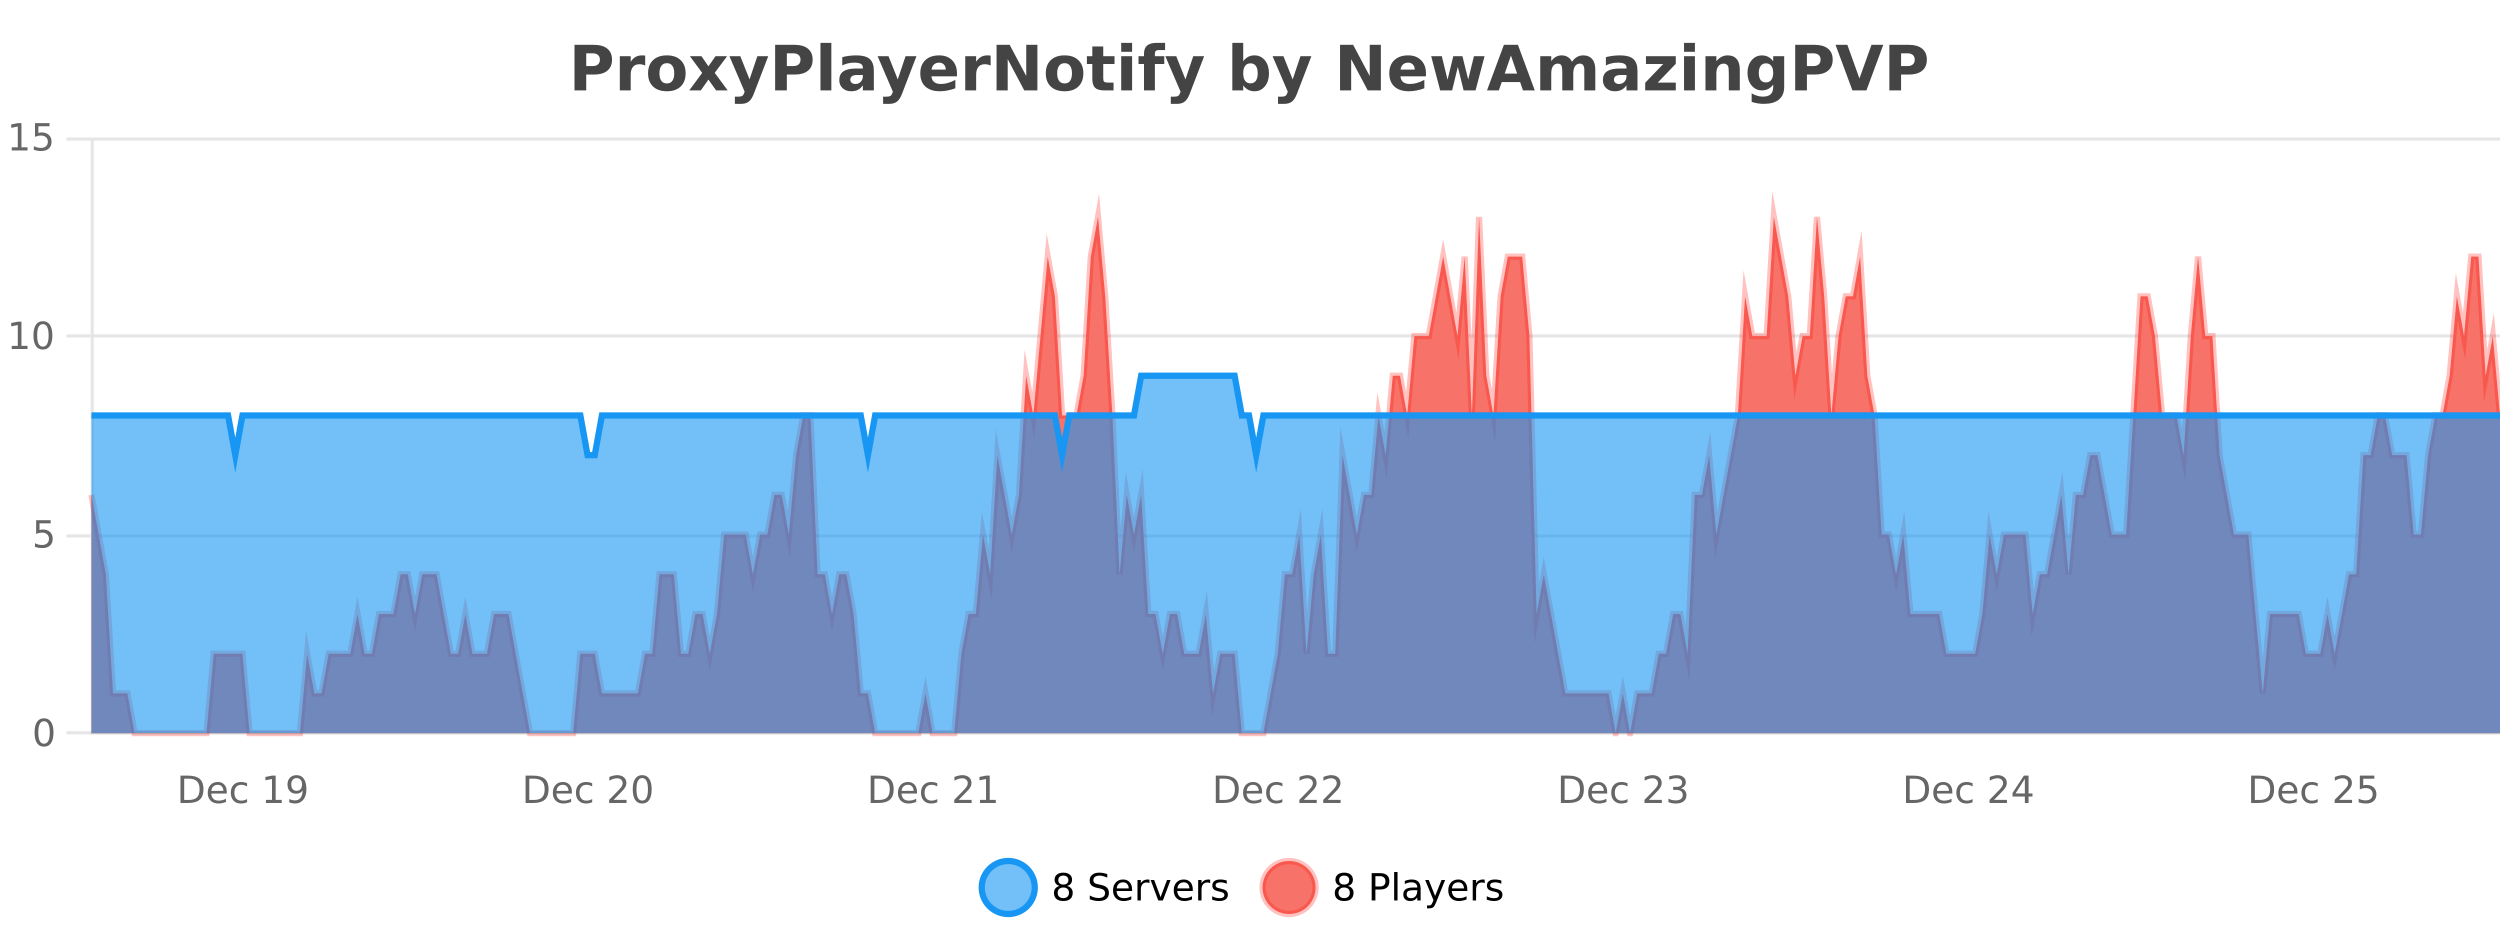
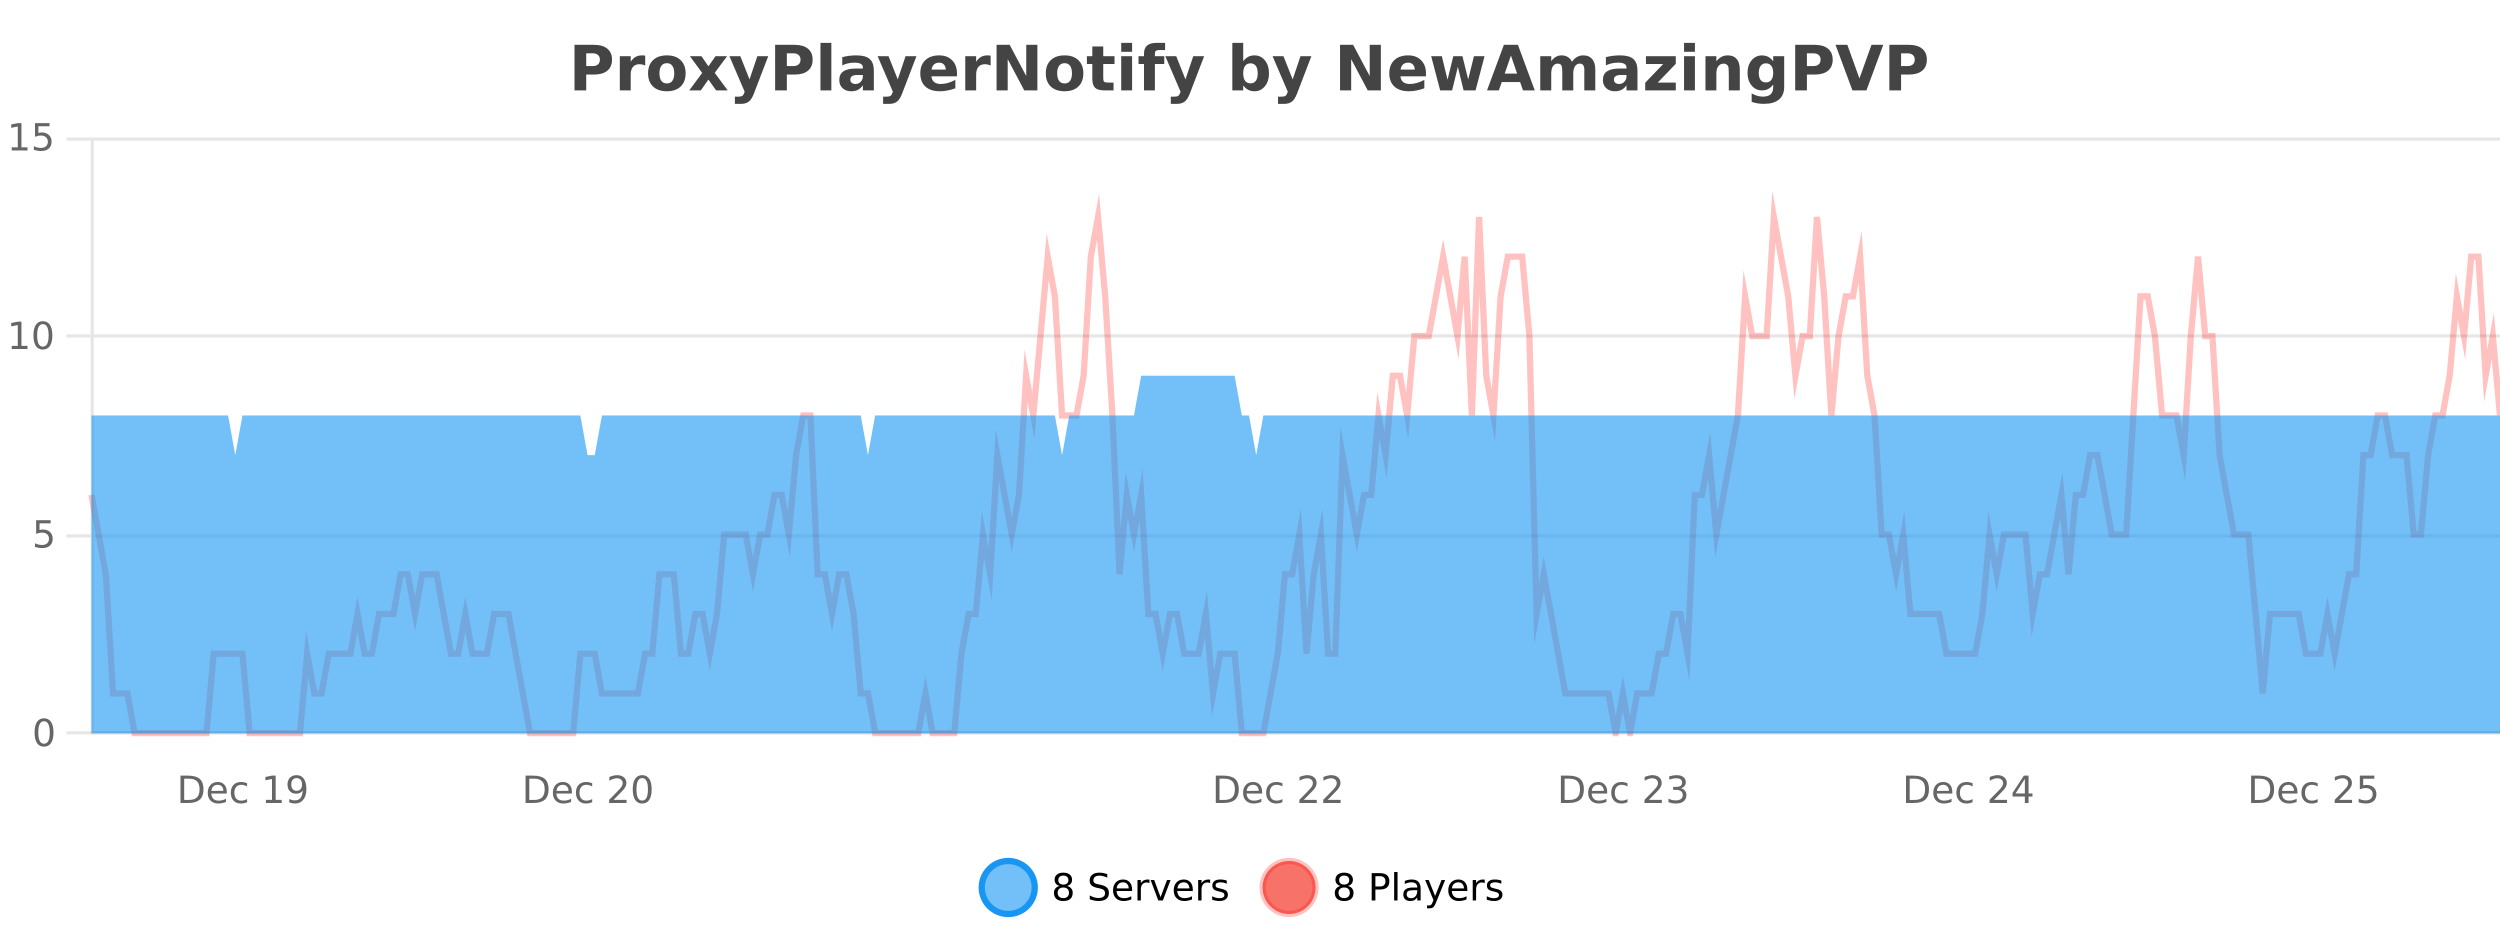
<svg xmlns="http://www.w3.org/2000/svg" width="800pt" height="300pt" viewBox="0 0 800 300" version="1.1">
  <defs>
    <clipPath id="clip1">
      <path d="M 285 263 L 360 263 L 360 300 L 285 300 Z M 285 263 " />
    </clipPath>
    <clipPath id="clip2">
      <path d="M 375 263 L 450 263 L 450 300 L 375 300 Z M 375 263 " />
    </clipPath>
    <clipPath id="clip3">
-       <path d="M 29.27 69 L 800 69 L 800 234.602 L 29.27 234.602 Z M 29.27 69 " />
-     </clipPath>
+       </clipPath>
    <clipPath id="clip4">
      <path d="M 28.27 43 L 800 43 L 800 235.602 L 28.27 235.602 Z M 28.27 43 " />
    </clipPath>
    <clipPath id="clip5">
      <path d="M 29.27 120 L 800 120 L 800 234.602 L 29.27 234.602 Z M 29.27 120 " />
    </clipPath>
    <clipPath id="clip6">
-       <path d="M 28.27 91 L 800 91 L 800 174 L 28.27 174 Z M 28.27 91 " />
-     </clipPath>
+       </clipPath>
  </defs>
  <g id="surface1237621">
    <rect x="0" y="0" width="800" height="300" style="fill:rgb(100%,100%,100%);fill-opacity:1;stroke:none;" />
    <path style="fill:none;stroke-width:1;stroke-linecap:butt;stroke-linejoin:miter;stroke:rgb(0%,0%,0%);stroke-opacity:0.098;stroke-miterlimit:10;" d="M 30 234.5 L 800 234.5 " />
    <path style="fill:none;stroke-width:1;stroke-linecap:butt;stroke-linejoin:miter;stroke:rgb(0%,0%,0%);stroke-opacity:0.098;stroke-miterlimit:10;" d="M 21.27 234.5 L 29 234.5 " />
    <path style="fill:none;stroke-width:1;stroke-linecap:butt;stroke-linejoin:miter;stroke:rgb(0%,0%,0%);stroke-opacity:0.098;stroke-miterlimit:10;" d="M 30 171.5 L 800 171.5 " />
    <path style="fill:none;stroke-width:1;stroke-linecap:butt;stroke-linejoin:miter;stroke:rgb(0%,0%,0%);stroke-opacity:0.098;stroke-miterlimit:10;" d="M 21.27 171.5 L 29 171.5 " />
    <path style="fill:none;stroke-width:1;stroke-linecap:butt;stroke-linejoin:miter;stroke:rgb(0%,0%,0%);stroke-opacity:0.098;stroke-miterlimit:10;" d="M 30 107.5 L 800 107.5 " />
    <path style="fill:none;stroke-width:1;stroke-linecap:butt;stroke-linejoin:miter;stroke:rgb(0%,0%,0%);stroke-opacity:0.098;stroke-miterlimit:10;" d="M 21.27 107.5 L 29 107.5 " />
    <path style="fill:none;stroke-width:1;stroke-linecap:butt;stroke-linejoin:miter;stroke:rgb(0%,0%,0%);stroke-opacity:0.098;stroke-miterlimit:10;" d="M 30 44.5 L 800 44.5 " />
    <path style="fill:none;stroke-width:1;stroke-linecap:butt;stroke-linejoin:miter;stroke:rgb(0%,0%,0%);stroke-opacity:0.098;stroke-miterlimit:10;" d="M 21.27 44.5 L 29 44.5 " />
    <path style=" stroke:none;fill-rule:nonzero;fill:rgb(9.02%,58.824%,95.294%);fill-opacity:0.6;" d="M 331.121 284 C 331.121 288.688 327.324 292.484 322.637 292.484 C 317.953 292.484 314.152 288.688 314.152 284 C 314.152 279.312 317.953 275.516 322.637 275.516 C 327.324 275.516 331.121 279.312 331.121 284 Z M 331.121 284 " />
    <g clip-path="url(#clip1)" clip-rule="nonzero">
      <path style="fill:none;stroke-width:2;stroke-linecap:butt;stroke-linejoin:miter;stroke:rgb(9.02%,58.824%,95.294%);stroke-opacity:1;stroke-miterlimit:10;" d="M 331.121 284 C 331.121 288.688 327.324 292.484 322.637 292.484 C 317.953 292.484 314.152 288.688 314.152 284 C 314.152 279.312 317.953 275.516 322.637 275.516 C 327.324 275.516 331.121 279.312 331.121 284 Z M 331.121 284 " />
    </g>
    <path style=" stroke:none;fill-rule:nonzero;fill:rgb(0%,0%,0%);fill-opacity:1;" d="M 340.266 284 C 339.703 284 339.258 284.152 338.938 284.453 C 338.613 284.758 338.453 285.168 338.453 285.688 C 338.453 286.219 338.613 286.637 338.938 286.938 C 339.258 287.242 339.703 287.391 340.266 287.391 C 340.828 287.391 341.27 287.242 341.594 286.938 C 341.914 286.637 342.078 286.219 342.078 285.688 C 342.078 285.168 341.914 284.758 341.594 284.453 C 341.281 284.152 340.836 284 340.266 284 Z M 339.078 283.5 C 338.578 283.375 338.18 283.141 337.891 282.797 C 337.609 282.445 337.469 282.016 337.469 281.516 C 337.469 280.82 337.719 280.266 338.219 279.859 C 338.719 279.453 339.398 279.25 340.266 279.25 C 341.141 279.25 341.82 279.453 342.312 279.859 C 342.812 280.266 343.062 280.82 343.062 281.516 C 343.062 282.016 342.922 282.445 342.641 282.797 C 342.359 283.141 341.961 283.375 341.453 283.5 C 342.023 283.637 342.469 283.898 342.781 284.281 C 343.102 284.668 343.266 285.137 343.266 285.688 C 343.266 286.543 343.004 287.199 342.484 287.656 C 341.973 288.105 341.234 288.328 340.266 288.328 C 339.305 288.328 338.566 288.105 338.047 287.656 C 337.523 287.199 337.266 286.543 337.266 285.688 C 337.266 285.137 337.426 284.668 337.75 284.281 C 338.07 283.898 338.516 283.637 339.078 283.5 Z M 338.656 281.625 C 338.656 282.086 338.797 282.438 339.078 282.688 C 339.359 282.938 339.754 283.062 340.266 283.062 C 340.773 283.062 341.172 282.938 341.453 282.688 C 341.742 282.438 341.891 282.086 341.891 281.625 C 341.891 281.18 341.742 280.828 341.453 280.578 C 341.172 280.32 340.773 280.188 340.266 280.188 C 339.754 280.188 339.359 280.32 339.078 280.578 C 338.797 280.828 338.656 281.18 338.656 281.625 Z M 354.32 279.688 L 354.32 280.844 C 353.871 280.637 353.445 280.48 353.039 280.375 C 352.641 280.262 352.262 280.203 351.898 280.203 C 351.25 280.203 350.75 280.328 350.398 280.578 C 350.055 280.828 349.883 281.188 349.883 281.656 C 349.883 282.043 349.996 282.336 350.227 282.531 C 350.453 282.73 350.898 282.887 351.555 283 L 352.258 283.156 C 353.141 283.324 353.793 283.621 354.211 284.047 C 354.637 284.465 354.852 285.027 354.852 285.734 C 354.852 286.59 354.562 287.234 353.992 287.672 C 353.43 288.109 352.594 288.328 351.492 288.328 C 351.086 288.328 350.648 288.281 350.18 288.188 C 349.711 288.094 349.227 287.953 348.727 287.766 L 348.727 286.547 C 349.203 286.82 349.672 287.023 350.133 287.156 C 350.602 287.293 351.055 287.359 351.492 287.359 C 352.168 287.359 352.688 287.23 353.055 286.969 C 353.43 286.699 353.617 286.32 353.617 285.828 C 353.617 285.402 353.48 285.07 353.211 284.828 C 352.949 284.578 352.516 284.398 351.914 284.281 L 351.195 284.141 C 350.309 283.965 349.668 283.688 349.273 283.312 C 348.887 282.938 348.695 282.418 348.695 281.75 C 348.695 280.969 348.965 280.359 349.508 279.922 C 350.047 279.477 350.797 279.25 351.758 279.25 C 352.172 279.25 352.59 279.289 353.008 279.359 C 353.434 279.434 353.871 279.543 354.32 279.688 Z M 362.266 284.609 L 362.266 285.125 L 357.297 285.125 C 357.348 285.875 357.57 286.445 357.969 286.828 C 358.375 287.215 358.93 287.406 359.641 287.406 C 360.055 287.406 360.457 287.359 360.844 287.266 C 361.238 287.164 361.629 287.008 362.016 286.797 L 362.016 287.828 C 361.617 287.984 361.219 288.105 360.812 288.188 C 360.406 288.281 359.992 288.328 359.578 288.328 C 358.535 288.328 357.707 288.027 357.094 287.422 C 356.477 286.809 356.172 285.98 356.172 284.938 C 356.172 283.867 356.461 283.016 357.047 282.391 C 357.629 281.758 358.41 281.438 359.391 281.438 C 360.273 281.438 360.973 281.727 361.484 282.297 C 362.004 282.859 362.266 283.633 362.266 284.609 Z M 361.188 284.281 C 361.176 283.699 361.008 283.23 360.688 282.875 C 360.363 282.523 359.938 282.344 359.406 282.344 C 358.801 282.344 358.316 282.516 357.953 282.859 C 357.598 283.203 357.395 283.684 357.344 284.297 Z M 367.836 282.594 C 367.711 282.531 367.574 282.484 367.43 282.453 C 367.293 282.414 367.137 282.391 366.961 282.391 C 366.355 282.391 365.887 282.59 365.555 282.984 C 365.23 283.383 365.07 283.953 365.07 284.703 L 365.07 288.156 L 363.992 288.156 L 363.992 281.594 L 365.07 281.594 L 365.07 282.609 C 365.297 282.215 365.594 281.922 365.961 281.734 C 366.324 281.539 366.766 281.438 367.289 281.438 C 367.359 281.438 367.438 281.445 367.523 281.453 C 367.617 281.465 367.715 281.48 367.82 281.5 Z M 368.195 281.594 L 369.336 281.594 L 371.383 287.094 L 373.445 281.594 L 374.586 281.594 L 372.117 288.156 L 370.648 288.156 Z M 381.688 284.609 L 381.688 285.125 L 376.719 285.125 C 376.77 285.875 376.992 286.445 377.391 286.828 C 377.797 287.215 378.352 287.406 379.062 287.406 C 379.477 287.406 379.879 287.359 380.266 287.266 C 380.66 287.164 381.051 287.008 381.438 286.797 L 381.438 287.828 C 381.039 287.984 380.641 288.105 380.234 288.188 C 379.828 288.281 379.414 288.328 379 288.328 C 377.957 288.328 377.129 288.027 376.516 287.422 C 375.898 286.809 375.594 285.98 375.594 284.938 C 375.594 283.867 375.883 283.016 376.469 282.391 C 377.051 281.758 377.832 281.438 378.812 281.438 C 379.695 281.438 380.395 281.727 380.906 282.297 C 381.426 282.859 381.688 283.633 381.688 284.609 Z M 380.609 284.281 C 380.598 283.699 380.43 283.23 380.109 282.875 C 379.785 282.523 379.359 282.344 378.828 282.344 C 378.223 282.344 377.738 282.516 377.375 282.859 C 377.02 283.203 376.816 283.684 376.766 284.297 Z M 387.258 282.594 C 387.133 282.531 386.996 282.484 386.852 282.453 C 386.715 282.414 386.559 282.391 386.383 282.391 C 385.777 282.391 385.309 282.59 384.977 282.984 C 384.652 283.383 384.492 283.953 384.492 284.703 L 384.492 288.156 L 383.414 288.156 L 383.414 281.594 L 384.492 281.594 L 384.492 282.609 C 384.719 282.215 385.016 281.922 385.383 281.734 C 385.746 281.539 386.188 281.438 386.711 281.438 C 386.781 281.438 386.859 281.445 386.945 281.453 C 387.039 281.465 387.137 281.48 387.242 281.5 Z M 392.562 281.781 L 392.562 282.812 C 392.258 282.656 391.941 282.543 391.609 282.469 C 391.285 282.387 390.945 282.344 390.594 282.344 C 390.062 282.344 389.66 282.43 389.391 282.594 C 389.117 282.75 388.984 282.996 388.984 283.328 C 388.984 283.578 389.078 283.777 389.266 283.922 C 389.461 284.059 389.852 284.188 390.438 284.312 L 390.797 284.406 C 391.566 284.562 392.113 284.793 392.438 285.094 C 392.758 285.398 392.922 285.812 392.922 286.344 C 392.922 286.961 392.676 287.445 392.188 287.797 C 391.707 288.152 391.047 288.328 390.203 288.328 C 389.848 288.328 389.477 288.289 389.094 288.219 C 388.719 288.156 388.32 288.059 387.906 287.922 L 387.906 286.797 C 388.301 287.008 388.691 287.164 389.078 287.266 C 389.461 287.371 389.848 287.422 390.234 287.422 C 390.734 287.422 391.117 287.34 391.391 287.172 C 391.672 286.996 391.812 286.746 391.812 286.422 C 391.812 286.133 391.711 285.906 391.516 285.75 C 391.316 285.594 390.883 285.445 390.219 285.297 L 389.844 285.219 C 389.176 285.074 388.691 284.855 388.391 284.562 C 388.098 284.273 387.953 283.875 387.953 283.375 C 387.953 282.75 388.172 282.273 388.609 281.938 C 389.047 281.605 389.664 281.438 390.469 281.438 C 390.863 281.438 391.238 281.469 391.594 281.531 C 391.945 281.586 392.27 281.668 392.562 281.781 Z M 332.637 277.016 " />
    <path style=" stroke:none;fill-rule:nonzero;fill:rgb(96.863%,44.706%,40.784%);fill-opacity:1;" d="M 420.988 284 C 420.988 288.688 417.191 292.484 412.504 292.484 C 407.82 292.484 404.02 288.688 404.02 284 C 404.02 279.312 407.82 275.516 412.504 275.516 C 417.191 275.516 420.988 279.312 420.988 284 Z M 420.988 284 " />
    <g clip-path="url(#clip2)" clip-rule="nonzero">
      <path style="fill:none;stroke-width:2;stroke-linecap:butt;stroke-linejoin:miter;stroke:rgb(100%,4.706%,0%);stroke-opacity:0.247;stroke-miterlimit:10;" d="M 420.988 284 C 420.988 288.688 417.191 292.484 412.504 292.484 C 407.82 292.484 404.02 288.688 404.02 284 C 404.02 279.312 407.82 275.516 412.504 275.516 C 417.191 275.516 420.988 279.312 420.988 284 Z M 420.988 284 " />
    </g>
    <path style=" stroke:none;fill-rule:nonzero;fill:rgb(0%,0%,0%);fill-opacity:1;" d="M 430.133 284 C 429.57 284 429.125 284.152 428.805 284.453 C 428.48 284.758 428.32 285.168 428.32 285.688 C 428.32 286.219 428.48 286.637 428.805 286.938 C 429.125 287.242 429.57 287.391 430.133 287.391 C 430.695 287.391 431.137 287.242 431.461 286.938 C 431.781 286.637 431.945 286.219 431.945 285.688 C 431.945 285.168 431.781 284.758 431.461 284.453 C 431.148 284.152 430.703 284 430.133 284 Z M 428.945 283.5 C 428.445 283.375 428.047 283.141 427.758 282.797 C 427.477 282.445 427.336 282.016 427.336 281.516 C 427.336 280.82 427.586 280.266 428.086 279.859 C 428.586 279.453 429.266 279.25 430.133 279.25 C 431.008 279.25 431.688 279.453 432.18 279.859 C 432.68 280.266 432.93 280.82 432.93 281.516 C 432.93 282.016 432.789 282.445 432.508 282.797 C 432.227 283.141 431.828 283.375 431.32 283.5 C 431.891 283.637 432.336 283.898 432.648 284.281 C 432.969 284.668 433.133 285.137 433.133 285.688 C 433.133 286.543 432.871 287.199 432.352 287.656 C 431.84 288.105 431.102 288.328 430.133 288.328 C 429.172 288.328 428.434 288.105 427.914 287.656 C 427.391 287.199 427.133 286.543 427.133 285.688 C 427.133 285.137 427.293 284.668 427.617 284.281 C 427.938 283.898 428.383 283.637 428.945 283.5 Z M 428.523 281.625 C 428.523 282.086 428.664 282.438 428.945 282.688 C 429.227 282.938 429.621 283.062 430.133 283.062 C 430.641 283.062 431.039 282.938 431.32 282.688 C 431.609 282.438 431.758 282.086 431.758 281.625 C 431.758 281.18 431.609 280.828 431.32 280.578 C 431.039 280.32 430.641 280.188 430.133 280.188 C 429.621 280.188 429.227 280.32 428.945 280.578 C 428.664 280.828 428.523 281.18 428.523 281.625 Z M 440.125 280.375 L 440.125 283.672 L 441.609 283.672 C 442.16 283.672 442.586 283.531 442.891 283.25 C 443.191 282.961 443.344 282.547 443.344 282.016 C 443.344 281.496 443.191 281.094 442.891 280.812 C 442.586 280.523 442.16 280.375 441.609 280.375 Z M 438.938 279.406 L 441.609 279.406 C 442.598 279.406 443.344 279.633 443.844 280.078 C 444.344 280.516 444.594 281.164 444.594 282.016 C 444.594 282.883 444.344 283.539 443.844 283.984 C 443.344 284.422 442.598 284.641 441.609 284.641 L 440.125 284.641 L 440.125 288.156 L 438.938 288.156 Z M 446.129 279.031 L 447.207 279.031 L 447.207 288.156 L 446.129 288.156 Z M 452.445 284.859 C 451.578 284.859 450.977 284.961 450.633 285.156 C 450.297 285.355 450.133 285.695 450.133 286.172 C 450.133 286.559 450.258 286.867 450.508 287.094 C 450.766 287.312 451.109 287.422 451.539 287.422 C 452.141 287.422 452.621 287.215 452.977 286.797 C 453.34 286.371 453.523 285.805 453.523 285.094 L 453.523 284.859 Z M 454.602 284.406 L 454.602 288.156 L 453.523 288.156 L 453.523 287.156 C 453.273 287.555 452.965 287.852 452.602 288.047 C 452.234 288.234 451.789 288.328 451.258 288.328 C 450.578 288.328 450.043 288.141 449.648 287.766 C 449.25 287.383 449.055 286.875 449.055 286.25 C 449.055 285.512 449.297 284.953 449.789 284.578 C 450.289 284.203 451.027 284.016 452.008 284.016 L 453.523 284.016 L 453.523 283.906 C 453.523 283.406 453.355 283.023 453.023 282.75 C 452.699 282.48 452.246 282.344 451.664 282.344 C 451.289 282.344 450.918 282.391 450.555 282.484 C 450.199 282.578 449.859 282.715 449.539 282.891 L 449.539 281.891 C 449.934 281.734 450.312 281.621 450.68 281.547 C 451.055 281.477 451.418 281.438 451.773 281.438 C 452.719 281.438 453.43 281.684 453.898 282.172 C 454.367 282.664 454.602 283.406 454.602 284.406 Z M 459.551 288.766 C 459.246 289.547 458.949 290.055 458.66 290.297 C 458.367 290.535 457.98 290.656 457.504 290.656 L 456.645 290.656 L 456.645 289.75 L 457.27 289.75 C 457.57 289.75 457.801 289.676 457.957 289.531 C 458.121 289.395 458.305 289.066 458.504 288.547 L 458.707 288.047 L 456.051 281.594 L 457.191 281.594 L 459.238 286.719 L 461.301 281.594 L 462.441 281.594 Z M 469.543 284.609 L 469.543 285.125 L 464.574 285.125 C 464.625 285.875 464.848 286.445 465.246 286.828 C 465.652 287.215 466.207 287.406 466.918 287.406 C 467.332 287.406 467.734 287.359 468.121 287.266 C 468.516 287.164 468.906 287.008 469.293 286.797 L 469.293 287.828 C 468.895 287.984 468.496 288.105 468.09 288.188 C 467.684 288.281 467.27 288.328 466.855 288.328 C 465.812 288.328 464.984 288.027 464.371 287.422 C 463.754 286.809 463.449 285.98 463.449 284.938 C 463.449 283.867 463.738 283.016 464.324 282.391 C 464.906 281.758 465.688 281.438 466.668 281.438 C 467.551 281.438 468.25 281.727 468.762 282.297 C 469.281 282.859 469.543 283.633 469.543 284.609 Z M 468.465 284.281 C 468.453 283.699 468.285 283.23 467.965 282.875 C 467.641 282.523 467.215 282.344 466.684 282.344 C 466.078 282.344 465.594 282.516 465.23 282.859 C 464.875 283.203 464.672 283.684 464.621 284.297 Z M 475.113 282.594 C 474.988 282.531 474.852 282.484 474.707 282.453 C 474.57 282.414 474.414 282.391 474.238 282.391 C 473.633 282.391 473.164 282.59 472.832 282.984 C 472.508 283.383 472.348 283.953 472.348 284.703 L 472.348 288.156 L 471.27 288.156 L 471.27 281.594 L 472.348 281.594 L 472.348 282.609 C 472.574 282.215 472.871 281.922 473.238 281.734 C 473.602 281.539 474.043 281.438 474.566 281.438 C 474.637 281.438 474.715 281.445 474.801 281.453 C 474.895 281.465 474.992 281.48 475.098 281.5 Z M 480.422 281.781 L 480.422 282.812 C 480.117 282.656 479.801 282.543 479.469 282.469 C 479.145 282.387 478.805 282.344 478.453 282.344 C 477.922 282.344 477.52 282.43 477.25 282.594 C 476.977 282.75 476.844 282.996 476.844 283.328 C 476.844 283.578 476.938 283.777 477.125 283.922 C 477.32 284.059 477.711 284.188 478.297 284.312 L 478.656 284.406 C 479.426 284.562 479.973 284.793 480.297 285.094 C 480.617 285.398 480.781 285.812 480.781 286.344 C 480.781 286.961 480.535 287.445 480.047 287.797 C 479.566 288.152 478.906 288.328 478.062 288.328 C 477.707 288.328 477.336 288.289 476.953 288.219 C 476.578 288.156 476.18 288.059 475.766 287.922 L 475.766 286.797 C 476.16 287.008 476.551 287.164 476.938 287.266 C 477.32 287.371 477.707 287.422 478.094 287.422 C 478.594 287.422 478.977 287.34 479.25 287.172 C 479.531 286.996 479.672 286.746 479.672 286.422 C 479.672 286.133 479.57 285.906 479.375 285.75 C 479.176 285.594 478.742 285.445 478.078 285.297 L 477.703 285.219 C 477.035 285.074 476.551 284.855 476.25 284.562 C 475.957 284.273 475.812 283.875 475.812 283.375 C 475.812 282.75 476.031 282.273 476.469 281.938 C 476.906 281.605 477.523 281.438 478.328 281.438 C 478.723 281.438 479.098 281.469 479.453 281.531 C 479.805 281.586 480.129 281.668 480.422 281.781 Z M 422.504 277.016 " />
    <path style=" stroke:none;fill-rule:nonzero;fill:rgb(26.667%,26.667%,26.667%);fill-opacity:1;" d="M 183.844 14.344 L 190.078 14.344 C 191.93 14.344 193.352 14.758 194.344 15.578 C 195.344 16.402 195.844 17.574 195.844 19.094 C 195.844 20.625 195.344 21.805 194.344 22.625 C 193.352 23.449 191.93 23.859 190.078 23.859 L 187.594 23.859 L 187.594 28.922 L 183.844 28.922 Z M 187.594 17.062 L 187.594 21.141 L 189.672 21.141 C 190.398 21.141 190.961 20.965 191.359 20.609 C 191.766 20.258 191.969 19.75 191.969 19.094 C 191.969 18.449 191.766 17.949 191.359 17.594 C 190.961 17.242 190.398 17.062 189.672 17.062 Z M 206.469 20.969 C 206.156 20.824 205.848 20.719 205.547 20.656 C 205.242 20.586 204.941 20.547 204.641 20.547 C 203.734 20.547 203.035 20.836 202.547 21.406 C 202.066 21.98 201.828 22.805 201.828 23.875 L 201.828 28.922 L 198.344 28.922 L 198.344 17.984 L 201.828 17.984 L 201.828 19.781 C 202.273 19.062 202.789 18.543 203.375 18.219 C 203.957 17.887 204.656 17.719 205.469 17.719 C 205.594 17.719 205.723 17.727 205.859 17.734 C 205.992 17.746 206.191 17.766 206.453 17.797 Z M 213.414 20.219 C 212.633 20.219 212.039 20.5 211.633 21.062 C 211.227 21.617 211.023 22.418 211.023 23.469 C 211.023 24.512 211.227 25.312 211.633 25.875 C 212.039 26.43 212.633 26.703 213.414 26.703 C 214.172 26.703 214.75 26.43 215.148 25.875 C 215.555 25.312 215.758 24.512 215.758 23.469 C 215.758 22.418 215.555 21.617 215.148 21.062 C 214.75 20.5 214.172 20.219 213.414 20.219 Z M 213.414 17.719 C 215.289 17.719 216.75 18.23 217.805 19.25 C 218.867 20.262 219.398 21.668 219.398 23.469 C 219.398 25.262 218.867 26.668 217.805 27.688 C 216.75 28.699 215.289 29.203 213.414 29.203 C 211.516 29.203 210.039 28.699 208.977 27.688 C 207.914 26.668 207.383 25.262 207.383 23.469 C 207.383 21.668 207.914 20.262 208.977 19.25 C 210.039 18.23 211.516 17.719 213.414 17.719 Z M 224.699 23.328 L 220.762 17.984 L 224.465 17.984 L 226.699 21.219 L 228.965 17.984 L 232.668 17.984 L 228.715 23.312 L 232.855 28.922 L 229.152 28.922 L 226.699 25.469 L 224.262 28.922 L 220.559 28.922 Z M 233.414 17.984 L 236.898 17.984 L 239.852 25.406 L 242.352 17.984 L 245.836 17.984 L 241.242 29.953 C 240.781 31.172 240.242 32.02 239.617 32.5 C 239 32.988 238.195 33.234 237.195 33.234 L 235.164 33.234 L 235.164 30.938 L 236.258 30.938 C 236.852 30.938 237.281 30.844 237.555 30.656 C 237.824 30.469 238.031 30.129 238.18 29.641 L 238.289 29.344 Z M 248.043 14.344 L 254.277 14.344 C 256.129 14.344 257.551 14.758 258.543 15.578 C 259.543 16.402 260.043 17.574 260.043 19.094 C 260.043 20.625 259.543 21.805 258.543 22.625 C 257.551 23.449 256.129 23.859 254.277 23.859 L 251.793 23.859 L 251.793 28.922 L 248.043 28.922 Z M 251.793 17.062 L 251.793 21.141 L 253.871 21.141 C 254.598 21.141 255.16 20.965 255.559 20.609 C 255.965 20.258 256.168 19.75 256.168 19.094 C 256.168 18.449 255.965 17.949 255.559 17.594 C 255.16 17.242 254.598 17.062 253.871 17.062 Z M 262.547 13.719 L 266.031 13.719 L 266.031 28.922 L 262.547 28.922 Z M 274.289 24 C 273.559 24 273.012 24.125 272.648 24.375 C 272.281 24.617 272.102 24.98 272.102 25.469 C 272.102 25.906 272.246 26.25 272.539 26.5 C 272.84 26.75 273.25 26.875 273.773 26.875 C 274.43 26.875 274.98 26.641 275.43 26.172 C 275.887 25.703 276.117 25.117 276.117 24.406 L 276.117 24 Z M 279.633 22.688 L 279.633 28.922 L 276.117 28.922 L 276.117 27.297 C 275.648 27.965 275.117 28.449 274.523 28.75 C 273.938 29.051 273.227 29.203 272.383 29.203 C 271.258 29.203 270.34 28.875 269.633 28.219 C 268.922 27.555 268.57 26.695 268.57 25.641 C 268.57 24.359 269.008 23.422 269.883 22.828 C 270.766 22.227 272.156 21.922 274.055 21.922 L 276.117 21.922 L 276.117 21.641 C 276.117 21.09 275.898 20.688 275.461 20.438 C 275.023 20.18 274.34 20.047 273.414 20.047 C 272.664 20.047 271.965 20.125 271.32 20.281 C 270.672 20.43 270.074 20.648 269.523 20.938 L 269.523 18.281 C 270.273 18.094 271.023 17.953 271.773 17.859 C 272.531 17.766 273.293 17.719 274.055 17.719 C 276.023 17.719 277.445 18.109 278.32 18.891 C 279.195 19.664 279.633 20.93 279.633 22.688 Z M 280.844 17.984 L 284.328 17.984 L 287.281 25.406 L 289.781 17.984 L 293.266 17.984 L 288.672 29.953 C 288.211 31.172 287.672 32.02 287.047 32.5 C 286.43 32.988 285.625 33.234 284.625 33.234 L 282.594 33.234 L 282.594 30.938 L 283.688 30.938 C 284.281 30.938 284.711 30.844 284.984 30.656 C 285.254 30.469 285.461 30.129 285.609 29.641 L 285.719 29.344 Z M 306.227 23.422 L 306.227 24.422 L 298.055 24.422 C 298.137 25.246 298.434 25.859 298.945 26.266 C 299.453 26.672 300.164 26.875 301.07 26.875 C 301.809 26.875 302.562 26.766 303.336 26.547 C 304.105 26.328 304.898 26 305.711 25.562 L 305.711 28.25 C 304.887 28.562 304.059 28.797 303.227 28.953 C 302.402 29.117 301.578 29.203 300.758 29.203 C 298.777 29.203 297.234 28.703 296.133 27.703 C 295.039 26.695 294.492 25.281 294.492 23.469 C 294.492 21.68 295.027 20.273 296.102 19.25 C 297.184 18.23 298.668 17.719 300.555 17.719 C 302.273 17.719 303.648 18.242 304.68 19.281 C 305.711 20.312 306.227 21.695 306.227 23.422 Z M 302.633 22.266 C 302.633 21.602 302.438 21.062 302.055 20.656 C 301.668 20.25 301.164 20.047 300.539 20.047 C 299.859 20.047 299.309 20.242 298.883 20.625 C 298.465 21 298.203 21.547 298.102 22.266 Z M 317.008 20.969 C 316.695 20.824 316.387 20.719 316.086 20.656 C 315.781 20.586 315.48 20.547 315.18 20.547 C 314.273 20.547 313.574 20.836 313.086 21.406 C 312.605 21.98 312.367 22.805 312.367 23.875 L 312.367 28.922 L 308.883 28.922 L 308.883 17.984 L 312.367 17.984 L 312.367 19.781 C 312.812 19.062 313.328 18.543 313.914 18.219 C 314.496 17.887 315.195 17.719 316.008 17.719 C 316.133 17.719 316.262 17.727 316.398 17.734 C 316.531 17.746 316.73 17.766 316.992 17.797 Z M 318.902 14.344 L 323.09 14.344 L 328.402 24.344 L 328.402 14.344 L 331.965 14.344 L 331.965 28.922 L 327.762 28.922 L 322.465 18.922 L 322.465 28.922 L 318.902 28.922 Z M 340.688 20.219 C 339.906 20.219 339.312 20.5 338.906 21.062 C 338.5 21.617 338.297 22.418 338.297 23.469 C 338.297 24.512 338.5 25.312 338.906 25.875 C 339.312 26.43 339.906 26.703 340.688 26.703 C 341.445 26.703 342.023 26.43 342.422 25.875 C 342.828 25.312 343.031 24.512 343.031 23.469 C 343.031 22.418 342.828 21.617 342.422 21.062 C 342.023 20.5 341.445 20.219 340.688 20.219 Z M 340.688 17.719 C 342.562 17.719 344.023 18.23 345.078 19.25 C 346.141 20.262 346.672 21.668 346.672 23.469 C 346.672 25.262 346.141 26.668 345.078 27.688 C 344.023 28.699 342.562 29.203 340.688 29.203 C 338.789 29.203 337.312 28.699 336.25 27.688 C 335.188 26.668 334.656 25.262 334.656 23.469 C 334.656 21.668 335.188 20.262 336.25 19.25 C 337.312 18.23 338.789 17.719 340.688 17.719 Z M 353.039 14.875 L 353.039 17.984 L 356.648 17.984 L 356.648 20.484 L 353.039 20.484 L 353.039 25.125 C 353.039 25.637 353.137 25.98 353.336 26.156 C 353.543 26.336 353.945 26.422 354.539 26.422 L 356.336 26.422 L 356.336 28.922 L 353.336 28.922 C 351.961 28.922 350.98 28.637 350.398 28.062 C 349.824 27.48 349.539 26.5 349.539 25.125 L 349.539 20.484 L 347.805 20.484 L 347.805 17.984 L 349.539 17.984 L 349.539 14.875 Z M 358.785 17.984 L 362.27 17.984 L 362.27 28.922 L 358.785 28.922 Z M 358.785 13.719 L 362.27 13.719 L 362.27 16.578 L 358.785 16.578 Z M 372.828 13.719 L 372.828 16.016 L 370.891 16.016 C 370.398 16.016 370.055 16.109 369.859 16.297 C 369.66 16.477 369.562 16.781 369.562 17.219 L 369.562 17.984 L 372.562 17.984 L 372.562 20.484 L 369.562 20.484 L 369.562 28.922 L 366.078 28.922 L 366.078 20.484 L 364.328 20.484 L 364.328 17.984 L 366.078 17.984 L 366.078 17.219 C 366.078 16.031 366.406 15.152 367.062 14.578 C 367.727 14.008 368.758 13.719 370.156 13.719 Z M 372.906 17.984 L 376.391 17.984 L 379.344 25.406 L 381.844 17.984 L 385.328 17.984 L 380.734 29.953 C 380.273 31.172 379.734 32.02 379.109 32.5 C 378.492 32.988 377.688 33.234 376.688 33.234 L 374.656 33.234 L 374.656 30.938 L 375.75 30.938 C 376.344 30.938 376.773 30.844 377.047 30.656 C 377.316 30.469 377.523 30.129 377.672 29.641 L 377.781 29.344 Z M 400.156 26.672 C 400.906 26.672 401.477 26.402 401.875 25.859 C 402.27 25.309 402.469 24.512 402.469 23.469 C 402.469 22.43 402.27 21.637 401.875 21.094 C 401.477 20.543 400.906 20.266 400.156 20.266 C 399.406 20.266 398.828 20.543 398.422 21.094 C 398.023 21.637 397.828 22.43 397.828 23.469 C 397.828 24.5 398.023 25.293 398.422 25.844 C 398.828 26.398 399.406 26.672 400.156 26.672 Z M 397.828 19.578 C 398.316 18.945 398.852 18.477 399.438 18.172 C 400.02 17.871 400.691 17.719 401.453 17.719 C 402.805 17.719 403.914 18.258 404.781 19.328 C 405.645 20.402 406.078 21.781 406.078 23.469 C 406.078 25.148 405.645 26.523 404.781 27.594 C 403.914 28.668 402.805 29.203 401.453 29.203 C 400.691 29.203 400.02 29.051 399.438 28.75 C 398.852 28.449 398.316 27.98 397.828 27.344 L 397.828 28.922 L 394.344 28.922 L 394.344 13.719 L 397.828 13.719 Z M 407.219 17.984 L 410.703 17.984 L 413.656 25.406 L 416.156 17.984 L 419.641 17.984 L 415.047 29.953 C 414.586 31.172 414.047 32.02 413.422 32.5 C 412.805 32.988 412 33.234 411 33.234 L 408.969 33.234 L 408.969 30.938 L 410.062 30.938 C 410.656 30.938 411.086 30.844 411.359 30.656 C 411.629 30.469 411.836 30.129 411.984 29.641 L 412.094 29.344 Z M 428.812 14.344 L 433 14.344 L 438.312 24.344 L 438.312 14.344 L 441.875 14.344 L 441.875 28.922 L 437.672 28.922 L 432.375 18.922 L 432.375 28.922 L 428.812 28.922 Z M 456.305 23.422 L 456.305 24.422 L 448.133 24.422 C 448.215 25.246 448.512 25.859 449.023 26.266 C 449.531 26.672 450.242 26.875 451.148 26.875 C 451.887 26.875 452.641 26.766 453.414 26.547 C 454.184 26.328 454.977 26 455.789 25.562 L 455.789 28.25 C 454.965 28.562 454.137 28.797 453.305 28.953 C 452.48 29.117 451.656 29.203 450.836 29.203 C 448.855 29.203 447.312 28.703 446.211 27.703 C 445.117 26.695 444.57 25.281 444.57 23.469 C 444.57 21.68 445.105 20.273 446.18 19.25 C 447.262 18.23 448.746 17.719 450.633 17.719 C 452.352 17.719 453.727 18.242 454.758 19.281 C 455.789 20.312 456.305 21.695 456.305 23.422 Z M 452.711 22.266 C 452.711 21.602 452.516 21.062 452.133 20.656 C 451.746 20.25 451.242 20.047 450.617 20.047 C 449.938 20.047 449.387 20.242 448.961 20.625 C 448.543 21 448.281 21.547 448.18 22.266 Z M 457.977 17.984 L 461.383 17.984 L 463.211 25.516 L 465.055 17.984 L 467.977 17.984 L 469.82 25.438 L 471.664 17.984 L 475.055 17.984 L 472.18 28.922 L 468.352 28.922 L 466.508 21.406 L 464.68 28.922 L 460.852 28.922 Z M 486.438 26.266 L 480.562 26.266 L 479.625 28.922 L 475.844 28.922 L 481.25 14.344 L 485.734 14.344 L 491.125 28.922 L 487.359 28.922 Z M 481.5 23.562 L 485.484 23.562 L 483.5 17.766 Z M 503.039 19.797 C 503.484 19.121 504.012 18.605 504.617 18.25 C 505.23 17.898 505.902 17.719 506.633 17.719 C 507.883 17.719 508.836 18.109 509.492 18.891 C 510.156 19.664 510.492 20.789 510.492 22.266 L 510.492 28.922 L 506.977 28.922 L 506.977 23.219 C 506.977 23.137 506.977 23.047 506.977 22.953 C 506.984 22.859 506.992 22.73 506.992 22.562 C 506.992 21.793 506.875 21.234 506.648 20.891 C 506.418 20.539 506.047 20.359 505.539 20.359 C 504.883 20.359 504.371 20.637 504.008 21.188 C 503.641 21.73 503.453 22.516 503.445 23.547 L 503.445 28.922 L 499.93 28.922 L 499.93 23.219 C 499.93 22.012 499.824 21.234 499.617 20.891 C 499.406 20.539 499.039 20.359 498.508 20.359 C 497.828 20.359 497.309 20.637 496.945 21.188 C 496.578 21.73 496.398 22.516 496.398 23.547 L 496.398 28.922 L 492.883 28.922 L 492.883 17.984 L 496.398 17.984 L 496.398 19.578 C 496.836 18.965 497.328 18.5 497.883 18.188 C 498.434 17.875 499.047 17.719 499.727 17.719 C 500.477 17.719 501.141 17.902 501.727 18.266 C 502.309 18.633 502.746 19.141 503.039 19.797 Z M 518.648 24 C 517.918 24 517.371 24.125 517.008 24.375 C 516.641 24.617 516.461 24.98 516.461 25.469 C 516.461 25.906 516.605 26.25 516.898 26.5 C 517.199 26.75 517.609 26.875 518.133 26.875 C 518.789 26.875 519.34 26.641 519.789 26.172 C 520.246 25.703 520.477 25.117 520.477 24.406 L 520.477 24 Z M 523.992 22.688 L 523.992 28.922 L 520.477 28.922 L 520.477 27.297 C 520.008 27.965 519.477 28.449 518.883 28.75 C 518.297 29.051 517.586 29.203 516.742 29.203 C 515.617 29.203 514.699 28.875 513.992 28.219 C 513.281 27.555 512.93 26.695 512.93 25.641 C 512.93 24.359 513.367 23.422 514.242 22.828 C 515.125 22.227 516.516 21.922 518.414 21.922 L 520.477 21.922 L 520.477 21.641 C 520.477 21.09 520.258 20.688 519.82 20.438 C 519.383 20.18 518.699 20.047 517.773 20.047 C 517.023 20.047 516.324 20.125 515.68 20.281 C 515.031 20.43 514.434 20.648 513.883 20.938 L 513.883 18.281 C 514.633 18.094 515.383 17.953 516.133 17.859 C 516.891 17.766 517.652 17.719 518.414 17.719 C 520.383 17.719 521.805 18.109 522.68 18.891 C 523.555 19.664 523.992 20.93 523.992 22.688 Z M 526.703 17.984 L 536.25 17.984 L 536.25 20.422 L 530.484 26.422 L 536.25 26.422 L 536.25 28.922 L 526.469 28.922 L 526.469 26.484 L 532.219 20.484 L 526.703 20.484 Z M 538.891 17.984 L 542.375 17.984 L 542.375 28.922 L 538.891 28.922 Z M 538.891 13.719 L 542.375 13.719 L 542.375 16.578 L 538.891 16.578 Z M 556.734 22.266 L 556.734 28.922 L 553.219 28.922 L 553.219 23.828 C 553.219 22.883 553.195 22.23 553.156 21.875 C 553.113 21.512 553.039 21.246 552.938 21.078 C 552.801 20.852 552.613 20.672 552.375 20.547 C 552.145 20.422 551.879 20.359 551.578 20.359 C 550.848 20.359 550.273 20.641 549.859 21.203 C 549.441 21.766 549.234 22.547 549.234 23.547 L 549.234 28.922 L 545.75 28.922 L 545.75 17.984 L 549.234 17.984 L 549.234 19.578 C 549.766 18.945 550.328 18.477 550.922 18.172 C 551.516 17.871 552.164 17.719 552.875 17.719 C 554.145 17.719 555.102 18.109 555.75 18.891 C 556.406 19.664 556.734 20.789 556.734 22.266 Z M 567.422 27.062 C 566.941 27.699 566.41 28.168 565.828 28.469 C 565.242 28.773 564.57 28.922 563.812 28.922 C 562.477 28.922 561.375 28.398 560.5 27.344 C 559.633 26.293 559.203 24.953 559.203 23.328 C 559.203 21.695 559.633 20.355 560.5 19.312 C 561.375 18.262 562.477 17.734 563.812 17.734 C 564.57 17.734 565.242 17.887 565.828 18.188 C 566.41 18.492 566.941 18.965 567.422 19.609 L 567.422 17.984 L 570.938 17.984 L 570.938 27.812 C 570.938 29.57 570.379 30.914 569.266 31.844 C 568.16 32.77 566.551 33.234 564.438 33.234 C 563.758 33.234 563.098 33.18 562.453 33.078 C 561.816 32.973 561.176 32.816 560.531 32.609 L 560.531 29.875 C 561.145 30.227 561.742 30.488 562.328 30.656 C 562.91 30.832 563.5 30.922 564.094 30.922 C 565.238 30.922 566.078 30.672 566.609 30.172 C 567.148 29.672 567.422 28.887 567.422 27.812 Z M 565.109 20.266 C 564.391 20.266 563.828 20.531 563.422 21.062 C 563.016 21.594 562.812 22.352 562.812 23.328 C 562.812 24.328 563.004 25.09 563.391 25.609 C 563.785 26.121 564.359 26.375 565.109 26.375 C 565.836 26.375 566.406 26.109 566.812 25.578 C 567.219 25.047 567.422 24.297 567.422 23.328 C 567.422 22.352 567.219 21.594 566.812 21.062 C 566.406 20.531 565.836 20.266 565.109 20.266 Z M 574.461 14.344 L 580.695 14.344 C 582.547 14.344 583.969 14.758 584.961 15.578 C 585.961 16.402 586.461 17.574 586.461 19.094 C 586.461 20.625 585.961 21.805 584.961 22.625 C 583.969 23.449 582.547 23.859 580.695 23.859 L 578.211 23.859 L 578.211 28.922 L 574.461 28.922 Z M 578.211 17.062 L 578.211 21.141 L 580.289 21.141 C 581.016 21.141 581.578 20.965 581.977 20.609 C 582.383 20.258 582.586 19.75 582.586 19.094 C 582.586 18.449 582.383 17.949 581.977 17.594 C 581.578 17.242 581.016 17.062 580.289 17.062 Z M 587.367 14.344 L 591.148 14.344 L 595.023 25.109 L 598.883 14.344 L 602.648 14.344 L 597.258 28.922 L 592.773 28.922 Z M 604.594 14.344 L 610.828 14.344 C 612.68 14.344 614.102 14.758 615.094 15.578 C 616.094 16.402 616.594 17.574 616.594 19.094 C 616.594 20.625 616.094 21.805 615.094 22.625 C 614.102 23.449 612.68 23.859 610.828 23.859 L 608.344 23.859 L 608.344 28.922 L 604.594 28.922 Z M 608.344 17.062 L 608.344 21.141 L 610.422 21.141 C 611.148 21.141 611.711 20.965 612.109 20.609 C 612.516 20.258 612.719 19.75 612.719 19.094 C 612.719 18.449 612.516 17.949 612.109 17.594 C 611.711 17.242 611.148 17.062 610.422 17.062 Z M 182 10.359 " />
    <path style="fill:none;stroke-width:1;stroke-linecap:butt;stroke-linejoin:miter;stroke:rgb(0%,0%,0%);stroke-opacity:0.098;stroke-miterlimit:10;" d="M 29 234.5 L 801 234.5 " />
    <path style=" stroke:none;fill-rule:nonzero;fill:rgb(40%,40%,40%);fill-opacity:1;" d="M 58.941 249.172 L 58.941 255.984 L 60.379 255.984 C 61.586 255.984 62.465 255.715 63.02 255.172 C 63.582 254.621 63.863 253.75 63.863 252.562 C 63.863 251.398 63.582 250.543 63.02 250 C 62.465 249.449 61.586 249.172 60.379 249.172 Z M 57.754 248.203 L 60.191 248.203 C 61.887 248.203 63.133 248.559 63.926 249.266 C 64.715 249.965 65.113 251.062 65.113 252.562 C 65.113 254.074 64.711 255.184 63.91 255.891 C 63.117 256.602 61.879 256.953 60.191 256.953 L 57.754 256.953 Z M 72.57 253.406 L 72.57 253.922 L 67.602 253.922 C 67.652 254.672 67.875 255.242 68.273 255.625 C 68.68 256.012 69.234 256.203 69.945 256.203 C 70.359 256.203 70.762 256.156 71.148 256.062 C 71.543 255.961 71.934 255.805 72.32 255.594 L 72.32 256.625 C 71.922 256.781 71.523 256.902 71.117 256.984 C 70.711 257.078 70.297 257.125 69.883 257.125 C 68.84 257.125 68.012 256.824 67.398 256.219 C 66.781 255.605 66.477 254.777 66.477 253.734 C 66.477 252.664 66.766 251.812 67.352 251.188 C 67.934 250.555 68.715 250.234 69.695 250.234 C 70.578 250.234 71.277 250.523 71.789 251.094 C 72.309 251.656 72.57 252.43 72.57 253.406 Z M 71.492 253.078 C 71.48 252.496 71.312 252.027 70.992 251.672 C 70.668 251.32 70.242 251.141 69.711 251.141 C 69.105 251.141 68.621 251.312 68.258 251.656 C 67.902 252 67.699 252.48 67.648 253.094 Z M 79.062 250.641 L 79.062 251.656 C 78.75 251.48 78.441 251.352 78.141 251.266 C 77.836 251.184 77.531 251.141 77.219 251.141 C 76.508 251.141 75.961 251.367 75.578 251.812 C 75.191 252.25 75 252.871 75 253.672 C 75 254.477 75.191 255.102 75.578 255.547 C 75.961 255.984 76.508 256.203 77.219 256.203 C 77.531 256.203 77.836 256.164 78.141 256.078 C 78.441 255.996 78.75 255.871 79.062 255.703 L 79.062 256.703 C 78.758 256.84 78.445 256.945 78.125 257.016 C 77.801 257.086 77.457 257.125 77.094 257.125 C 76.102 257.125 75.316 256.82 74.734 256.203 C 74.148 255.578 73.859 254.734 73.859 253.672 C 73.859 252.609 74.148 251.773 74.734 251.156 C 75.328 250.543 76.141 250.234 77.172 250.234 C 77.492 250.234 77.812 250.273 78.125 250.344 C 78.445 250.406 78.758 250.508 79.062 250.641 Z M 85.102 255.953 L 87.039 255.953 L 87.039 249.281 L 84.93 249.703 L 84.93 248.625 L 87.023 248.203 L 88.211 248.203 L 88.211 255.953 L 90.148 255.953 L 90.148 256.953 L 85.102 256.953 Z M 92.562 256.766 L 92.562 255.688 C 92.863 255.836 93.164 255.945 93.469 256.016 C 93.77 256.09 94.07 256.125 94.375 256.125 C 95.156 256.125 95.75 255.867 96.156 255.344 C 96.57 254.812 96.805 254.012 96.859 252.938 C 96.641 253.281 96.352 253.543 96 253.719 C 95.656 253.898 95.27 253.984 94.844 253.984 C 93.969 253.984 93.273 253.727 92.766 253.203 C 92.254 252.672 92 251.945 92 251.016 C 92 250.121 92.266 249.402 92.797 248.859 C 93.328 248.32 94.035 248.047 94.922 248.047 C 95.93 248.047 96.703 248.438 97.234 249.219 C 97.773 249.992 98.047 251.117 98.047 252.594 C 98.047 253.969 97.719 255.07 97.062 255.891 C 96.406 256.715 95.523 257.125 94.422 257.125 C 94.117 257.125 93.816 257.094 93.516 257.031 C 93.211 256.977 92.895 256.891 92.562 256.766 Z M 94.922 253.062 C 95.453 253.062 95.875 252.883 96.188 252.516 C 96.5 252.152 96.656 251.652 96.656 251.016 C 96.656 250.391 96.5 249.898 96.188 249.531 C 95.875 249.168 95.453 248.984 94.922 248.984 C 94.391 248.984 93.969 249.168 93.656 249.531 C 93.352 249.898 93.203 250.391 93.203 251.016 C 93.203 251.652 93.352 252.152 93.656 252.516 C 93.969 252.883 94.391 253.062 94.922 253.062 Z M 56.582 245.816 " />
    <path style=" stroke:none;fill-rule:nonzero;fill:rgb(40%,40%,40%);fill-opacity:1;" d="M 169.375 249.172 L 169.375 255.984 L 170.812 255.984 C 172.02 255.984 172.898 255.715 173.453 255.172 C 174.016 254.621 174.297 253.75 174.297 252.562 C 174.297 251.398 174.016 250.543 173.453 250 C 172.898 249.449 172.02 249.172 170.812 249.172 Z M 168.188 248.203 L 170.625 248.203 C 172.32 248.203 173.566 248.559 174.359 249.266 C 175.148 249.965 175.547 251.062 175.547 252.562 C 175.547 254.074 175.145 255.184 174.344 255.891 C 173.551 256.602 172.312 256.953 170.625 256.953 L 168.188 256.953 Z M 183.008 253.406 L 183.008 253.922 L 178.039 253.922 C 178.09 254.672 178.312 255.242 178.711 255.625 C 179.117 256.012 179.672 256.203 180.383 256.203 C 180.797 256.203 181.199 256.156 181.586 256.062 C 181.98 255.961 182.371 255.805 182.758 255.594 L 182.758 256.625 C 182.359 256.781 181.961 256.902 181.555 256.984 C 181.148 257.078 180.734 257.125 180.32 257.125 C 179.277 257.125 178.449 256.824 177.836 256.219 C 177.219 255.605 176.914 254.777 176.914 253.734 C 176.914 252.664 177.203 251.812 177.789 251.188 C 178.371 250.555 179.152 250.234 180.133 250.234 C 181.016 250.234 181.715 250.523 182.227 251.094 C 182.746 251.656 183.008 252.43 183.008 253.406 Z M 181.93 253.078 C 181.918 252.496 181.75 252.027 181.43 251.672 C 181.105 251.32 180.68 251.141 180.148 251.141 C 179.543 251.141 179.059 251.312 178.695 251.656 C 178.34 252 178.137 252.48 178.086 253.094 Z M 189.5 250.641 L 189.5 251.656 C 189.188 251.48 188.879 251.352 188.578 251.266 C 188.273 251.184 187.969 251.141 187.656 251.141 C 186.945 251.141 186.398 251.367 186.016 251.812 C 185.629 252.25 185.438 252.871 185.438 253.672 C 185.438 254.477 185.629 255.102 186.016 255.547 C 186.398 255.984 186.945 256.203 187.656 256.203 C 187.969 256.203 188.273 256.164 188.578 256.078 C 188.879 255.996 189.188 255.871 189.5 255.703 L 189.5 256.703 C 189.195 256.84 188.883 256.945 188.562 257.016 C 188.238 257.086 187.895 257.125 187.531 257.125 C 186.539 257.125 185.754 256.82 185.172 256.203 C 184.586 255.578 184.297 254.734 184.297 253.672 C 184.297 252.609 184.586 251.773 185.172 251.156 C 185.766 250.543 186.578 250.234 187.609 250.234 C 187.93 250.234 188.25 250.273 188.562 250.344 C 188.883 250.406 189.195 250.508 189.5 250.641 Z M 196.348 255.953 L 200.488 255.953 L 200.488 256.953 L 194.926 256.953 L 194.926 255.953 C 195.371 255.496 195.98 254.875 196.754 254.094 C 197.535 253.305 198.023 252.793 198.223 252.562 C 198.605 252.148 198.871 251.793 199.02 251.5 C 199.176 251.199 199.254 250.906 199.254 250.625 C 199.254 250.156 199.086 249.777 198.754 249.484 C 198.43 249.195 198.008 249.047 197.488 249.047 C 197.113 249.047 196.715 249.109 196.301 249.234 C 195.895 249.359 195.457 249.559 194.988 249.828 L 194.988 248.625 C 195.465 248.438 195.91 248.297 196.316 248.203 C 196.73 248.102 197.113 248.047 197.457 248.047 C 198.363 248.047 199.086 248.277 199.629 248.734 C 200.168 249.184 200.441 249.789 200.441 250.547 C 200.441 250.902 200.371 251.242 200.238 251.562 C 200.102 251.887 199.855 252.266 199.504 252.703 C 199.398 252.82 199.086 253.148 198.566 253.688 C 198.043 254.23 197.305 254.984 196.348 255.953 Z M 205.5 248.984 C 204.895 248.984 204.438 249.289 204.125 249.891 C 203.82 250.484 203.672 251.387 203.672 252.594 C 203.672 253.793 203.82 254.695 204.125 255.297 C 204.438 255.891 204.895 256.188 205.5 256.188 C 206.113 256.188 206.57 255.891 206.875 255.297 C 207.188 254.695 207.344 253.793 207.344 252.594 C 207.344 251.387 207.188 250.484 206.875 249.891 C 206.57 249.289 206.113 248.984 205.5 248.984 Z M 205.5 248.047 C 206.477 248.047 207.227 248.438 207.75 249.219 C 208.27 249.992 208.531 251.117 208.531 252.594 C 208.531 254.062 208.27 255.188 207.75 255.969 C 207.227 256.742 206.477 257.125 205.5 257.125 C 204.52 257.125 203.77 256.742 203.25 255.969 C 202.738 255.188 202.484 254.062 202.484 252.594 C 202.484 251.117 202.738 249.992 203.25 249.219 C 203.77 248.438 204.52 248.047 205.5 248.047 Z M 167.016 245.816 " />
-     <path style=" stroke:none;fill-rule:nonzero;fill:rgb(40%,40%,40%);fill-opacity:1;" d="M 279.809 249.172 L 279.809 255.984 L 281.246 255.984 C 282.453 255.984 283.332 255.715 283.887 255.172 C 284.449 254.621 284.73 253.75 284.73 252.562 C 284.73 251.398 284.449 250.543 283.887 250 C 283.332 249.449 282.453 249.172 281.246 249.172 Z M 278.621 248.203 L 281.059 248.203 C 282.754 248.203 284 248.559 284.793 249.266 C 285.582 249.965 285.98 251.062 285.98 252.562 C 285.98 254.074 285.578 255.184 284.777 255.891 C 283.984 256.602 282.746 256.953 281.059 256.953 L 278.621 256.953 Z M 293.438 253.406 L 293.438 253.922 L 288.469 253.922 C 288.52 254.672 288.742 255.242 289.141 255.625 C 289.547 256.012 290.102 256.203 290.812 256.203 C 291.227 256.203 291.629 256.156 292.016 256.062 C 292.41 255.961 292.801 255.805 293.188 255.594 L 293.188 256.625 C 292.789 256.781 292.391 256.902 291.984 256.984 C 291.578 257.078 291.164 257.125 290.75 257.125 C 289.707 257.125 288.879 256.824 288.266 256.219 C 287.648 255.605 287.344 254.777 287.344 253.734 C 287.344 252.664 287.633 251.812 288.219 251.188 C 288.801 250.555 289.582 250.234 290.562 250.234 C 291.445 250.234 292.145 250.523 292.656 251.094 C 293.176 251.656 293.438 252.43 293.438 253.406 Z M 292.359 253.078 C 292.348 252.496 292.18 252.027 291.859 251.672 C 291.535 251.32 291.109 251.141 290.578 251.141 C 289.973 251.141 289.488 251.312 289.125 251.656 C 288.77 252 288.566 252.48 288.516 253.094 Z M 299.93 250.641 L 299.93 251.656 C 299.617 251.48 299.309 251.352 299.008 251.266 C 298.703 251.184 298.398 251.141 298.086 251.141 C 297.375 251.141 296.828 251.367 296.445 251.812 C 296.059 252.25 295.867 252.871 295.867 253.672 C 295.867 254.477 296.059 255.102 296.445 255.547 C 296.828 255.984 297.375 256.203 298.086 256.203 C 298.398 256.203 298.703 256.164 299.008 256.078 C 299.309 255.996 299.617 255.871 299.93 255.703 L 299.93 256.703 C 299.625 256.84 299.312 256.945 298.992 257.016 C 298.668 257.086 298.324 257.125 297.961 257.125 C 296.969 257.125 296.184 256.82 295.602 256.203 C 295.016 255.578 294.727 254.734 294.727 253.672 C 294.727 252.609 295.016 251.773 295.602 251.156 C 296.195 250.543 297.008 250.234 298.039 250.234 C 298.359 250.234 298.68 250.273 298.992 250.344 C 299.312 250.406 299.625 250.508 299.93 250.641 Z M 306.781 255.953 L 310.922 255.953 L 310.922 256.953 L 305.359 256.953 L 305.359 255.953 C 305.805 255.496 306.414 254.875 307.188 254.094 C 307.969 253.305 308.457 252.793 308.656 252.562 C 309.039 252.148 309.305 251.793 309.453 251.5 C 309.609 251.199 309.688 250.906 309.688 250.625 C 309.688 250.156 309.52 249.777 309.188 249.484 C 308.863 249.195 308.441 249.047 307.922 249.047 C 307.547 249.047 307.148 249.109 306.734 249.234 C 306.328 249.359 305.891 249.559 305.422 249.828 L 305.422 248.625 C 305.898 248.438 306.344 248.297 306.75 248.203 C 307.164 248.102 307.547 248.047 307.891 248.047 C 308.797 248.047 309.52 248.277 310.062 248.734 C 310.602 249.184 310.875 249.789 310.875 250.547 C 310.875 250.902 310.805 251.242 310.672 251.562 C 310.535 251.887 310.289 252.266 309.938 252.703 C 309.832 252.82 309.52 253.148 309 253.688 C 308.477 254.23 307.738 254.984 306.781 255.953 Z M 313.602 255.953 L 315.539 255.953 L 315.539 249.281 L 313.43 249.703 L 313.43 248.625 L 315.523 248.203 L 316.711 248.203 L 316.711 255.953 L 318.648 255.953 L 318.648 256.953 L 313.602 256.953 Z M 277.449 245.816 " />
    <path style=" stroke:none;fill-rule:nonzero;fill:rgb(40%,40%,40%);fill-opacity:1;" d="M 390.242 249.172 L 390.242 255.984 L 391.68 255.984 C 392.887 255.984 393.766 255.715 394.32 255.172 C 394.883 254.621 395.164 253.75 395.164 252.562 C 395.164 251.398 394.883 250.543 394.32 250 C 393.766 249.449 392.887 249.172 391.68 249.172 Z M 389.055 248.203 L 391.492 248.203 C 393.188 248.203 394.434 248.559 395.227 249.266 C 396.016 249.965 396.414 251.062 396.414 252.562 C 396.414 254.074 396.012 255.184 395.211 255.891 C 394.418 256.602 393.18 256.953 391.492 256.953 L 389.055 256.953 Z M 403.875 253.406 L 403.875 253.922 L 398.906 253.922 C 398.957 254.672 399.18 255.242 399.578 255.625 C 399.984 256.012 400.539 256.203 401.25 256.203 C 401.664 256.203 402.066 256.156 402.453 256.062 C 402.848 255.961 403.238 255.805 403.625 255.594 L 403.625 256.625 C 403.227 256.781 402.828 256.902 402.422 256.984 C 402.016 257.078 401.602 257.125 401.188 257.125 C 400.145 257.125 399.316 256.824 398.703 256.219 C 398.086 255.605 397.781 254.777 397.781 253.734 C 397.781 252.664 398.07 251.812 398.656 251.188 C 399.238 250.555 400.02 250.234 401 250.234 C 401.883 250.234 402.582 250.523 403.094 251.094 C 403.613 251.656 403.875 252.43 403.875 253.406 Z M 402.797 253.078 C 402.785 252.496 402.617 252.027 402.297 251.672 C 401.973 251.32 401.547 251.141 401.016 251.141 C 400.41 251.141 399.926 251.312 399.562 251.656 C 399.207 252 399.004 252.48 398.953 253.094 Z M 410.367 250.641 L 410.367 251.656 C 410.055 251.48 409.746 251.352 409.445 251.266 C 409.141 251.184 408.836 251.141 408.523 251.141 C 407.812 251.141 407.266 251.367 406.883 251.812 C 406.496 252.25 406.305 252.871 406.305 253.672 C 406.305 254.477 406.496 255.102 406.883 255.547 C 407.266 255.984 407.812 256.203 408.523 256.203 C 408.836 256.203 409.141 256.164 409.445 256.078 C 409.746 255.996 410.055 255.871 410.367 255.703 L 410.367 256.703 C 410.062 256.84 409.75 256.945 409.43 257.016 C 409.105 257.086 408.762 257.125 408.398 257.125 C 407.406 257.125 406.621 256.82 406.039 256.203 C 405.453 255.578 405.164 254.734 405.164 253.672 C 405.164 252.609 405.453 251.773 406.039 251.156 C 406.633 250.543 407.445 250.234 408.477 250.234 C 408.797 250.234 409.117 250.273 409.43 250.344 C 409.75 250.406 410.062 250.508 410.367 250.641 Z M 417.215 255.953 L 421.355 255.953 L 421.355 256.953 L 415.793 256.953 L 415.793 255.953 C 416.238 255.496 416.848 254.875 417.621 254.094 C 418.402 253.305 418.891 252.793 419.09 252.562 C 419.473 252.148 419.738 251.793 419.887 251.5 C 420.043 251.199 420.121 250.906 420.121 250.625 C 420.121 250.156 419.953 249.777 419.621 249.484 C 419.297 249.195 418.875 249.047 418.355 249.047 C 417.98 249.047 417.582 249.109 417.168 249.234 C 416.762 249.359 416.324 249.559 415.855 249.828 L 415.855 248.625 C 416.332 248.438 416.777 248.297 417.184 248.203 C 417.598 248.102 417.98 248.047 418.324 248.047 C 419.23 248.047 419.953 248.277 420.496 248.734 C 421.035 249.184 421.309 249.789 421.309 250.547 C 421.309 250.902 421.238 251.242 421.105 251.562 C 420.969 251.887 420.723 252.266 420.371 252.703 C 420.266 252.82 419.953 253.148 419.434 253.688 C 418.91 254.23 418.172 254.984 417.215 255.953 Z M 424.852 255.953 L 428.992 255.953 L 428.992 256.953 L 423.43 256.953 L 423.43 255.953 C 423.875 255.496 424.484 254.875 425.258 254.094 C 426.039 253.305 426.527 252.793 426.727 252.562 C 427.109 252.148 427.375 251.793 427.523 251.5 C 427.68 251.199 427.758 250.906 427.758 250.625 C 427.758 250.156 427.59 249.777 427.258 249.484 C 426.934 249.195 426.512 249.047 425.992 249.047 C 425.617 249.047 425.219 249.109 424.805 249.234 C 424.398 249.359 423.961 249.559 423.492 249.828 L 423.492 248.625 C 423.969 248.438 424.414 248.297 424.82 248.203 C 425.234 248.102 425.617 248.047 425.961 248.047 C 426.867 248.047 427.59 248.277 428.133 248.734 C 428.672 249.184 428.945 249.789 428.945 250.547 C 428.945 250.902 428.875 251.242 428.742 251.562 C 428.605 251.887 428.359 252.266 428.008 252.703 C 427.902 252.82 427.59 253.148 427.07 253.688 C 426.547 254.23 425.809 254.984 424.852 255.953 Z M 387.883 245.816 " />
    <path style=" stroke:none;fill-rule:nonzero;fill:rgb(40%,40%,40%);fill-opacity:1;" d="M 500.676 249.172 L 500.676 255.984 L 502.113 255.984 C 503.32 255.984 504.199 255.715 504.754 255.172 C 505.316 254.621 505.598 253.75 505.598 252.562 C 505.598 251.398 505.316 250.543 504.754 250 C 504.199 249.449 503.32 249.172 502.113 249.172 Z M 499.488 248.203 L 501.926 248.203 C 503.621 248.203 504.867 248.559 505.66 249.266 C 506.449 249.965 506.848 251.062 506.848 252.562 C 506.848 254.074 506.445 255.184 505.645 255.891 C 504.852 256.602 503.613 256.953 501.926 256.953 L 499.488 256.953 Z M 514.305 253.406 L 514.305 253.922 L 509.336 253.922 C 509.387 254.672 509.609 255.242 510.008 255.625 C 510.414 256.012 510.969 256.203 511.68 256.203 C 512.094 256.203 512.496 256.156 512.883 256.062 C 513.277 255.961 513.668 255.805 514.055 255.594 L 514.055 256.625 C 513.656 256.781 513.258 256.902 512.852 256.984 C 512.445 257.078 512.031 257.125 511.617 257.125 C 510.574 257.125 509.746 256.824 509.133 256.219 C 508.516 255.605 508.211 254.777 508.211 253.734 C 508.211 252.664 508.5 251.812 509.086 251.188 C 509.668 250.555 510.449 250.234 511.43 250.234 C 512.312 250.234 513.012 250.523 513.523 251.094 C 514.043 251.656 514.305 252.43 514.305 253.406 Z M 513.227 253.078 C 513.215 252.496 513.047 252.027 512.727 251.672 C 512.402 251.32 511.977 251.141 511.445 251.141 C 510.84 251.141 510.355 251.312 509.992 251.656 C 509.637 252 509.434 252.48 509.383 253.094 Z M 520.797 250.641 L 520.797 251.656 C 520.484 251.48 520.176 251.352 519.875 251.266 C 519.57 251.184 519.266 251.141 518.953 251.141 C 518.242 251.141 517.695 251.367 517.312 251.812 C 516.926 252.25 516.734 252.871 516.734 253.672 C 516.734 254.477 516.926 255.102 517.312 255.547 C 517.695 255.984 518.242 256.203 518.953 256.203 C 519.266 256.203 519.57 256.164 519.875 256.078 C 520.176 255.996 520.484 255.871 520.797 255.703 L 520.797 256.703 C 520.492 256.84 520.18 256.945 519.859 257.016 C 519.535 257.086 519.191 257.125 518.828 257.125 C 517.836 257.125 517.051 256.82 516.469 256.203 C 515.883 255.578 515.594 254.734 515.594 253.672 C 515.594 252.609 515.883 251.773 516.469 251.156 C 517.062 250.543 517.875 250.234 518.906 250.234 C 519.227 250.234 519.547 250.273 519.859 250.344 C 520.18 250.406 520.492 250.508 520.797 250.641 Z M 527.648 255.953 L 531.789 255.953 L 531.789 256.953 L 526.227 256.953 L 526.227 255.953 C 526.672 255.496 527.281 254.875 528.055 254.094 C 528.836 253.305 529.324 252.793 529.523 252.562 C 529.906 252.148 530.172 251.793 530.32 251.5 C 530.477 251.199 530.555 250.906 530.555 250.625 C 530.555 250.156 530.387 249.777 530.055 249.484 C 529.73 249.195 529.309 249.047 528.789 249.047 C 528.414 249.047 528.016 249.109 527.602 249.234 C 527.195 249.359 526.758 249.559 526.289 249.828 L 526.289 248.625 C 526.766 248.438 527.211 248.297 527.617 248.203 C 528.031 248.102 528.414 248.047 528.758 248.047 C 529.664 248.047 530.387 248.277 530.93 248.734 C 531.469 249.184 531.742 249.789 531.742 250.547 C 531.742 250.902 531.672 251.242 531.539 251.562 C 531.402 251.887 531.156 252.266 530.805 252.703 C 530.699 252.82 530.387 253.148 529.867 253.688 C 529.344 254.23 528.605 254.984 527.648 255.953 Z M 537.859 252.234 C 538.422 252.359 538.859 252.617 539.172 253 C 539.492 253.375 539.656 253.844 539.656 254.406 C 539.656 255.273 539.359 255.945 538.766 256.422 C 538.172 256.891 537.328 257.125 536.234 257.125 C 535.867 257.125 535.488 257.086 535.094 257.016 C 534.707 256.945 534.312 256.836 533.906 256.688 L 533.906 255.547 C 534.227 255.734 534.582 255.883 534.969 255.984 C 535.363 256.078 535.773 256.125 536.203 256.125 C 536.941 256.125 537.504 255.98 537.891 255.688 C 538.285 255.398 538.484 254.969 538.484 254.406 C 538.484 253.898 538.301 253.496 537.938 253.203 C 537.57 252.914 537.07 252.766 536.438 252.766 L 535.406 252.766 L 535.406 251.797 L 536.484 251.797 C 537.055 251.797 537.5 251.684 537.812 251.453 C 538.125 251.215 538.281 250.875 538.281 250.438 C 538.281 249.992 538.117 249.648 537.797 249.406 C 537.484 249.168 537.031 249.047 536.438 249.047 C 536.102 249.047 535.75 249.086 535.375 249.156 C 535.008 249.219 534.602 249.324 534.156 249.469 L 534.156 248.422 C 534.613 248.297 535.035 248.203 535.422 248.141 C 535.816 248.078 536.188 248.047 536.531 248.047 C 537.438 248.047 538.148 248.25 538.672 248.656 C 539.191 249.062 539.453 249.617 539.453 250.312 C 539.453 250.805 539.312 251.215 539.031 251.547 C 538.758 251.883 538.367 252.109 537.859 252.234 Z M 498.316 245.816 " />
    <path style=" stroke:none;fill-rule:nonzero;fill:rgb(40%,40%,40%);fill-opacity:1;" d="M 611.109 249.172 L 611.109 255.984 L 612.547 255.984 C 613.754 255.984 614.633 255.715 615.188 255.172 C 615.75 254.621 616.031 253.75 616.031 252.562 C 616.031 251.398 615.75 250.543 615.188 250 C 614.633 249.449 613.754 249.172 612.547 249.172 Z M 609.922 248.203 L 612.359 248.203 C 614.055 248.203 615.301 248.559 616.094 249.266 C 616.883 249.965 617.281 251.062 617.281 252.562 C 617.281 254.074 616.879 255.184 616.078 255.891 C 615.285 256.602 614.047 256.953 612.359 256.953 L 609.922 256.953 Z M 624.742 253.406 L 624.742 253.922 L 619.773 253.922 C 619.824 254.672 620.047 255.242 620.445 255.625 C 620.852 256.012 621.406 256.203 622.117 256.203 C 622.531 256.203 622.934 256.156 623.32 256.062 C 623.715 255.961 624.105 255.805 624.492 255.594 L 624.492 256.625 C 624.094 256.781 623.695 256.902 623.289 256.984 C 622.883 257.078 622.469 257.125 622.055 257.125 C 621.012 257.125 620.184 256.824 619.57 256.219 C 618.953 255.605 618.648 254.777 618.648 253.734 C 618.648 252.664 618.938 251.812 619.523 251.188 C 620.105 250.555 620.887 250.234 621.867 250.234 C 622.75 250.234 623.449 250.523 623.961 251.094 C 624.48 251.656 624.742 252.43 624.742 253.406 Z M 623.664 253.078 C 623.652 252.496 623.484 252.027 623.164 251.672 C 622.84 251.32 622.414 251.141 621.883 251.141 C 621.277 251.141 620.793 251.312 620.43 251.656 C 620.074 252 619.871 252.48 619.82 253.094 Z M 631.234 250.641 L 631.234 251.656 C 630.922 251.48 630.613 251.352 630.312 251.266 C 630.008 251.184 629.703 251.141 629.391 251.141 C 628.68 251.141 628.133 251.367 627.75 251.812 C 627.363 252.25 627.172 252.871 627.172 253.672 C 627.172 254.477 627.363 255.102 627.75 255.547 C 628.133 255.984 628.68 256.203 629.391 256.203 C 629.703 256.203 630.008 256.164 630.312 256.078 C 630.613 255.996 630.922 255.871 631.234 255.703 L 631.234 256.703 C 630.93 256.84 630.617 256.945 630.297 257.016 C 629.973 257.086 629.629 257.125 629.266 257.125 C 628.273 257.125 627.488 256.82 626.906 256.203 C 626.32 255.578 626.031 254.734 626.031 253.672 C 626.031 252.609 626.32 251.773 626.906 251.156 C 627.5 250.543 628.312 250.234 629.344 250.234 C 629.664 250.234 629.984 250.273 630.297 250.344 C 630.617 250.406 630.93 250.508 631.234 250.641 Z M 638.082 255.953 L 642.223 255.953 L 642.223 256.953 L 636.66 256.953 L 636.66 255.953 C 637.105 255.496 637.715 254.875 638.488 254.094 C 639.27 253.305 639.758 252.793 639.957 252.562 C 640.34 252.148 640.605 251.793 640.754 251.5 C 640.91 251.199 640.988 250.906 640.988 250.625 C 640.988 250.156 640.82 249.777 640.488 249.484 C 640.164 249.195 639.742 249.047 639.223 249.047 C 638.848 249.047 638.449 249.109 638.035 249.234 C 637.629 249.359 637.191 249.559 636.723 249.828 L 636.723 248.625 C 637.199 248.438 637.645 248.297 638.051 248.203 C 638.465 248.102 638.848 248.047 639.191 248.047 C 640.098 248.047 640.82 248.277 641.363 248.734 C 641.902 249.184 642.176 249.789 642.176 250.547 C 642.176 250.902 642.105 251.242 641.973 251.562 C 641.836 251.887 641.59 252.266 641.238 252.703 C 641.133 252.82 640.82 253.148 640.301 253.688 C 639.777 254.23 639.039 254.984 638.082 255.953 Z M 647.953 249.234 L 644.969 253.906 L 647.953 253.906 Z M 647.641 248.203 L 649.141 248.203 L 649.141 253.906 L 650.391 253.906 L 650.391 254.891 L 649.141 254.891 L 649.141 256.953 L 647.953 256.953 L 647.953 254.891 L 644.016 254.891 L 644.016 253.75 Z M 608.75 245.816 " />
    <path style=" stroke:none;fill-rule:nonzero;fill:rgb(40%,40%,40%);fill-opacity:1;" d="M 721.543 249.172 L 721.543 255.984 L 722.98 255.984 C 724.188 255.984 725.066 255.715 725.621 255.172 C 726.184 254.621 726.465 253.75 726.465 252.562 C 726.465 251.398 726.184 250.543 725.621 250 C 725.066 249.449 724.188 249.172 722.98 249.172 Z M 720.355 248.203 L 722.793 248.203 C 724.488 248.203 725.734 248.559 726.527 249.266 C 727.316 249.965 727.715 251.062 727.715 252.562 C 727.715 254.074 727.312 255.184 726.512 255.891 C 725.719 256.602 724.48 256.953 722.793 256.953 L 720.355 256.953 Z M 735.172 253.406 L 735.172 253.922 L 730.203 253.922 C 730.254 254.672 730.477 255.242 730.875 255.625 C 731.281 256.012 731.836 256.203 732.547 256.203 C 732.961 256.203 733.363 256.156 733.75 256.062 C 734.145 255.961 734.535 255.805 734.922 255.594 L 734.922 256.625 C 734.523 256.781 734.125 256.902 733.719 256.984 C 733.312 257.078 732.898 257.125 732.484 257.125 C 731.441 257.125 730.613 256.824 730 256.219 C 729.383 255.605 729.078 254.777 729.078 253.734 C 729.078 252.664 729.367 251.812 729.953 251.188 C 730.535 250.555 731.316 250.234 732.297 250.234 C 733.18 250.234 733.879 250.523 734.391 251.094 C 734.91 251.656 735.172 252.43 735.172 253.406 Z M 734.094 253.078 C 734.082 252.496 733.914 252.027 733.594 251.672 C 733.27 251.32 732.844 251.141 732.312 251.141 C 731.707 251.141 731.223 251.312 730.859 251.656 C 730.504 252 730.301 252.48 730.25 253.094 Z M 741.664 250.641 L 741.664 251.656 C 741.352 251.48 741.043 251.352 740.742 251.266 C 740.438 251.184 740.133 251.141 739.82 251.141 C 739.109 251.141 738.562 251.367 738.18 251.812 C 737.793 252.25 737.602 252.871 737.602 253.672 C 737.602 254.477 737.793 255.102 738.18 255.547 C 738.562 255.984 739.109 256.203 739.82 256.203 C 740.133 256.203 740.438 256.164 740.742 256.078 C 741.043 255.996 741.352 255.871 741.664 255.703 L 741.664 256.703 C 741.359 256.84 741.047 256.945 740.727 257.016 C 740.402 257.086 740.059 257.125 739.695 257.125 C 738.703 257.125 737.918 256.82 737.336 256.203 C 736.75 255.578 736.461 254.734 736.461 253.672 C 736.461 252.609 736.75 251.773 737.336 251.156 C 737.93 250.543 738.742 250.234 739.773 250.234 C 740.094 250.234 740.414 250.273 740.727 250.344 C 741.047 250.406 741.359 250.508 741.664 250.641 Z M 748.516 255.953 L 752.656 255.953 L 752.656 256.953 L 747.094 256.953 L 747.094 255.953 C 747.539 255.496 748.148 254.875 748.922 254.094 C 749.703 253.305 750.191 252.793 750.391 252.562 C 750.773 252.148 751.039 251.793 751.188 251.5 C 751.344 251.199 751.422 250.906 751.422 250.625 C 751.422 250.156 751.254 249.777 750.922 249.484 C 750.598 249.195 750.176 249.047 749.656 249.047 C 749.281 249.047 748.883 249.109 748.469 249.234 C 748.062 249.359 747.625 249.559 747.156 249.828 L 747.156 248.625 C 747.633 248.438 748.078 248.297 748.484 248.203 C 748.898 248.102 749.281 248.047 749.625 248.047 C 750.531 248.047 751.254 248.277 751.797 248.734 C 752.336 249.184 752.609 249.789 752.609 250.547 C 752.609 250.902 752.539 251.242 752.406 251.562 C 752.27 251.887 752.023 252.266 751.672 252.703 C 751.566 252.82 751.254 253.148 750.734 253.688 C 750.211 254.23 749.473 254.984 748.516 255.953 Z M 755.148 248.203 L 759.789 248.203 L 759.789 249.203 L 756.227 249.203 L 756.227 251.344 C 756.402 251.281 756.574 251.242 756.742 251.219 C 756.918 251.188 757.09 251.172 757.258 251.172 C 758.234 251.172 759.012 251.445 759.586 251.984 C 760.156 252.516 760.445 253.234 760.445 254.141 C 760.445 255.09 760.148 255.824 759.555 256.344 C 758.969 256.867 758.148 257.125 757.086 257.125 C 756.711 257.125 756.328 257.094 755.945 257.031 C 755.57 256.969 755.18 256.875 754.773 256.75 L 754.773 255.562 C 755.125 255.75 755.492 255.891 755.867 255.984 C 756.242 256.078 756.637 256.125 757.055 256.125 C 757.73 256.125 758.266 255.949 758.664 255.594 C 759.059 255.242 759.258 254.758 759.258 254.141 C 759.258 253.539 759.059 253.059 758.664 252.703 C 758.266 252.352 757.73 252.172 757.055 252.172 C 756.742 252.172 756.422 252.211 756.102 252.281 C 755.789 252.344 755.469 252.449 755.148 252.594 Z M 719.184 245.816 " />
    <path style="fill:none;stroke-width:1;stroke-linecap:butt;stroke-linejoin:miter;stroke:rgb(0%,0%,0%);stroke-opacity:0.098;stroke-miterlimit:10;" d="M 29.5 44 L 29.5 235 " />
    <path style=" stroke:none;fill-rule:nonzero;fill:rgb(40%,40%,40%);fill-opacity:1;" d="M 14.082 230.789 C 13.477 230.789 13.02 231.094 12.707 231.695 C 12.402 232.289 12.254 233.191 12.254 234.398 C 12.254 235.598 12.402 236.5 12.707 237.102 C 13.02 237.695 13.477 237.992 14.082 237.992 C 14.695 237.992 15.152 237.695 15.457 237.102 C 15.77 236.5 15.926 235.598 15.926 234.398 C 15.926 233.191 15.77 232.289 15.457 231.695 C 15.152 231.094 14.695 230.789 14.082 230.789 Z M 14.082 229.852 C 15.059 229.852 15.809 230.242 16.332 231.023 C 16.852 231.797 17.113 232.922 17.113 234.398 C 17.113 235.867 16.852 236.992 16.332 237.773 C 15.809 238.547 15.059 238.93 14.082 238.93 C 13.102 238.93 12.352 238.547 11.832 237.773 C 11.32 236.992 11.066 235.867 11.066 234.398 C 11.066 232.922 11.32 231.797 11.832 231.023 C 12.352 230.242 13.102 229.852 14.082 229.852 Z M 10.27 227.617 " />
    <path style=" stroke:none;fill-rule:nonzero;fill:rgb(40%,40%,40%);fill-opacity:1;" d="M 11.566 166.469 L 16.207 166.469 L 16.207 167.469 L 12.645 167.469 L 12.645 169.609 C 12.82 169.547 12.992 169.508 13.16 169.484 C 13.336 169.453 13.508 169.438 13.676 169.438 C 14.652 169.438 15.43 169.711 16.004 170.25 C 16.574 170.781 16.863 171.5 16.863 172.406 C 16.863 173.355 16.566 174.09 15.973 174.609 C 15.387 175.133 14.566 175.391 13.504 175.391 C 13.129 175.391 12.746 175.359 12.363 175.297 C 11.988 175.234 11.598 175.141 11.191 175.016 L 11.191 173.828 C 11.543 174.016 11.91 174.156 12.285 174.25 C 12.66 174.344 13.055 174.391 13.473 174.391 C 14.148 174.391 14.684 174.215 15.082 173.859 C 15.477 173.508 15.676 173.023 15.676 172.406 C 15.676 171.805 15.477 171.324 15.082 170.969 C 14.684 170.617 14.148 170.438 13.473 170.438 C 13.16 170.438 12.84 170.477 12.52 170.547 C 12.207 170.609 11.887 170.715 11.566 170.859 Z M 10.27 164.082 " />
    <path style=" stroke:none;fill-rule:nonzero;fill:rgb(40%,40%,40%);fill-opacity:1;" d="M 3.754 110.688 L 5.691 110.688 L 5.691 104.016 L 3.582 104.438 L 3.582 103.359 L 5.676 102.938 L 6.863 102.938 L 6.863 110.688 L 8.801 110.688 L 8.801 111.688 L 3.754 111.688 Z M 13.719 103.719 C 13.113 103.719 12.656 104.023 12.344 104.625 C 12.039 105.219 11.891 106.121 11.891 107.328 C 11.891 108.527 12.039 109.43 12.344 110.031 C 12.656 110.625 13.113 110.922 13.719 110.922 C 14.332 110.922 14.789 110.625 15.094 110.031 C 15.406 109.43 15.562 108.527 15.562 107.328 C 15.562 106.121 15.406 105.219 15.094 104.625 C 14.789 104.023 14.332 103.719 13.719 103.719 Z M 13.719 102.781 C 14.695 102.781 15.445 103.172 15.969 103.953 C 16.488 104.727 16.75 105.852 16.75 107.328 C 16.75 108.797 16.488 109.922 15.969 110.703 C 15.445 111.477 14.695 111.859 13.719 111.859 C 12.738 111.859 11.988 111.477 11.469 110.703 C 10.957 109.922 10.703 108.797 10.703 107.328 C 10.703 105.852 10.957 104.727 11.469 103.953 C 11.988 103.172 12.738 102.781 13.719 102.781 Z M 2.27 100.551 " />
    <path style=" stroke:none;fill-rule:nonzero;fill:rgb(40%,40%,40%);fill-opacity:1;" d="M 3.754 47.156 L 5.691 47.156 L 5.691 40.484 L 3.582 40.906 L 3.582 39.828 L 5.676 39.406 L 6.863 39.406 L 6.863 47.156 L 8.801 47.156 L 8.801 48.156 L 3.754 48.156 Z M 11.203 39.406 L 15.844 39.406 L 15.844 40.406 L 12.281 40.406 L 12.281 42.547 C 12.457 42.484 12.629 42.445 12.797 42.422 C 12.973 42.391 13.145 42.375 13.312 42.375 C 14.289 42.375 15.066 42.648 15.641 43.188 C 16.211 43.719 16.5 44.438 16.5 45.344 C 16.5 46.293 16.203 47.027 15.609 47.547 C 15.023 48.07 14.203 48.328 13.141 48.328 C 12.766 48.328 12.383 48.297 12 48.234 C 11.625 48.172 11.234 48.078 10.828 47.953 L 10.828 46.766 C 11.18 46.953 11.547 47.094 11.922 47.188 C 12.297 47.281 12.691 47.328 13.109 47.328 C 13.785 47.328 14.32 47.152 14.719 46.797 C 15.113 46.445 15.312 45.961 15.312 45.344 C 15.312 44.742 15.113 44.262 14.719 43.906 C 14.32 43.555 13.785 43.375 13.109 43.375 C 12.797 43.375 12.477 43.414 12.156 43.484 C 11.844 43.547 11.523 43.652 11.203 43.797 Z M 2.27 37.016 " />
    <g clip-path="url(#clip3)" clip-rule="nonzero">
-       <path style=" stroke:none;fill-rule:nonzero;fill:rgb(96.863%,44.706%,40.784%);fill-opacity:1;" d="M 800 132.945 L 797.699 107.535 L 795.398 120.238 L 793.098 82.121 L 790.797 82.121 L 788.496 107.535 L 786.195 94.828 L 783.895 120.238 L 781.594 132.945 L 779.293 132.945 L 776.992 145.652 L 774.691 171.066 L 772.391 171.066 L 770.09 145.652 L 765.488 145.652 L 763.188 132.945 L 760.887 132.945 L 758.586 145.652 L 756.285 145.652 L 753.984 183.773 L 751.688 183.773 L 747.086 209.188 L 744.785 196.48 L 742.484 209.188 L 737.883 209.188 L 735.582 196.48 L 726.379 196.48 L 724.078 221.895 L 719.477 171.066 L 714.875 171.066 L 710.273 145.652 L 707.973 107.535 L 705.672 107.535 L 703.371 82.121 L 701.07 107.535 L 698.77 145.652 L 696.469 132.945 L 691.867 132.945 L 689.566 107.535 L 687.266 94.828 L 684.965 94.828 L 682.664 132.945 L 680.363 171.066 L 675.762 171.066 L 671.16 145.652 L 668.859 145.652 L 666.559 158.359 L 664.258 158.359 L 661.957 183.773 L 659.656 158.359 L 657.355 171.066 L 655.059 183.773 L 652.758 183.773 L 650.457 196.48 L 648.156 171.066 L 641.254 171.066 L 638.953 183.773 L 636.652 171.066 L 634.352 196.48 L 632.051 209.188 L 622.848 209.188 L 620.547 196.48 L 611.344 196.48 L 609.043 171.066 L 606.742 183.773 L 604.441 171.066 L 602.141 171.066 L 599.84 132.945 L 597.539 120.238 L 595.238 82.121 L 592.938 94.828 L 590.637 94.828 L 588.336 107.535 L 586.035 132.945 L 583.734 94.828 L 581.434 69.414 L 579.133 107.535 L 576.832 107.535 L 574.531 120.238 L 572.23 94.828 L 567.629 69.414 L 565.328 107.535 L 560.727 107.535 L 558.43 94.828 L 556.129 132.945 L 549.227 171.066 L 546.926 145.652 L 544.625 158.359 L 542.324 158.359 L 540.023 209.188 L 537.723 196.48 L 535.422 196.48 L 533.121 209.188 L 530.82 209.188 L 528.52 221.895 L 523.918 221.895 L 521.617 234.602 L 519.316 221.895 L 517.016 234.602 L 514.715 221.895 L 500.91 221.895 L 494.008 183.773 L 491.707 196.48 L 489.406 107.535 L 487.105 82.121 L 482.504 82.121 L 480.203 94.828 L 477.902 132.945 L 475.602 120.238 L 473.301 69.414 L 471 132.945 L 468.699 82.121 L 466.398 107.535 L 464.098 94.828 L 461.801 82.121 L 457.199 107.535 L 452.598 107.535 L 450.297 132.945 L 447.996 120.238 L 445.695 120.238 L 443.395 145.652 L 441.094 132.945 L 438.793 158.359 L 436.492 158.359 L 434.191 171.066 L 429.59 145.652 L 427.289 209.188 L 424.988 209.188 L 422.688 171.066 L 420.387 183.773 L 418.086 209.188 L 415.785 171.066 L 413.484 183.773 L 411.184 183.773 L 408.883 209.188 L 404.281 234.602 L 397.379 234.602 L 395.078 209.188 L 390.477 209.188 L 388.176 221.895 L 385.875 196.48 L 383.574 209.188 L 378.973 209.188 L 376.672 196.48 L 374.371 196.48 L 372.07 209.188 L 369.77 196.48 L 367.469 196.48 L 365.172 158.359 L 362.871 171.066 L 360.57 158.359 L 358.27 183.773 L 355.969 132.945 L 353.668 94.828 L 351.367 69.414 L 349.066 82.121 L 346.766 120.238 L 344.465 132.945 L 339.863 132.945 L 337.562 94.828 L 335.262 82.121 L 332.961 107.535 L 330.66 132.945 L 328.359 120.238 L 326.059 158.359 L 323.758 171.066 L 319.156 145.652 L 316.855 183.773 L 314.555 171.066 L 312.254 196.48 L 309.953 196.48 L 307.652 209.188 L 305.352 234.602 L 298.449 234.602 L 296.148 221.895 L 293.848 234.602 L 280.043 234.602 L 277.742 221.895 L 275.441 221.895 L 273.141 196.48 L 270.84 183.773 L 268.543 183.773 L 266.242 196.48 L 263.941 183.773 L 261.641 183.773 L 259.34 132.945 L 257.039 132.945 L 254.738 145.652 L 252.438 171.066 L 250.137 158.359 L 247.836 158.359 L 245.535 171.066 L 243.234 171.066 L 240.934 183.773 L 238.633 171.066 L 231.73 171.066 L 229.43 196.48 L 227.129 209.188 L 224.828 196.48 L 222.527 196.48 L 220.227 209.188 L 217.926 209.188 L 215.625 183.773 L 211.023 183.773 L 208.723 209.188 L 206.422 209.188 L 204.121 221.895 L 192.617 221.895 L 190.316 209.188 L 185.715 209.188 L 183.414 234.602 L 169.613 234.602 L 162.711 196.48 L 158.109 196.48 L 155.809 209.188 L 151.207 209.188 L 148.906 196.48 L 146.605 209.188 L 144.305 209.188 L 139.703 183.773 L 135.102 183.773 L 132.801 196.48 L 130.5 183.773 L 128.199 183.773 L 125.898 196.48 L 121.297 196.48 L 118.996 209.188 L 116.695 209.188 L 114.395 196.48 L 112.094 209.188 L 105.191 209.188 L 102.891 221.895 L 100.59 221.895 L 98.289 209.188 L 95.988 234.602 L 79.883 234.602 L 77.582 209.188 L 68.383 209.188 L 66.082 234.602 L 43.074 234.602 L 40.773 221.895 L 36.172 221.895 L 33.871 183.773 L 29.27 158.359 L 29.27 234.602 L 800 234.602 Z M 800 132.945 " />
-     </g>
+       </g>
    <g clip-path="url(#clip4)" clip-rule="nonzero">
      <path style="fill:none;stroke-width:2;stroke-linecap:butt;stroke-linejoin:miter;stroke:rgb(100%,4.706%,0%);stroke-opacity:0.247;stroke-miterlimit:10;" d="M 800 132.945 L 797.699 107.535 L 795.398 120.238 L 793.098 82.121 L 790.797 82.121 L 788.496 107.535 L 786.195 94.828 L 783.895 120.238 L 781.594 132.945 L 779.293 132.945 L 776.992 145.652 L 774.691 171.066 L 772.391 171.066 L 770.09 145.652 L 765.488 145.652 L 763.188 132.945 L 760.887 132.945 L 758.586 145.652 L 756.285 145.652 L 753.984 183.773 L 751.688 183.773 L 747.086 209.188 L 744.785 196.48 L 742.484 209.188 L 737.883 209.188 L 735.582 196.48 L 726.379 196.48 L 724.078 221.895 L 719.477 171.066 L 714.875 171.066 L 710.273 145.652 L 707.973 107.535 L 705.672 107.535 L 703.371 82.121 L 701.07 107.535 L 698.77 145.652 L 696.469 132.945 L 691.867 132.945 L 689.566 107.535 L 687.266 94.828 L 684.965 94.828 L 682.664 132.945 L 680.363 171.066 L 675.762 171.066 L 671.16 145.652 L 668.859 145.652 L 666.559 158.359 L 664.258 158.359 L 661.957 183.773 L 659.656 158.359 L 657.355 171.066 L 655.059 183.773 L 652.758 183.773 L 650.457 196.48 L 648.156 171.066 L 641.254 171.066 L 638.953 183.773 L 636.652 171.066 L 634.352 196.48 L 632.051 209.188 L 622.848 209.188 L 620.547 196.48 L 611.344 196.48 L 609.043 171.066 L 606.742 183.773 L 604.441 171.066 L 602.141 171.066 L 599.84 132.945 L 597.539 120.238 L 595.238 82.121 L 592.938 94.828 L 590.637 94.828 L 588.336 107.535 L 586.035 132.945 L 583.734 94.828 L 581.434 69.414 L 579.133 107.535 L 576.832 107.535 L 574.531 120.238 L 572.23 94.828 L 567.629 69.414 L 565.328 107.535 L 560.727 107.535 L 558.43 94.828 L 556.129 132.945 L 549.227 171.066 L 546.926 145.652 L 544.625 158.359 L 542.324 158.359 L 540.023 209.188 L 537.723 196.48 L 535.422 196.48 L 533.121 209.188 L 530.82 209.188 L 528.52 221.895 L 523.918 221.895 L 521.617 234.602 L 519.316 221.895 L 517.016 234.602 L 514.715 221.895 L 500.91 221.895 L 494.008 183.773 L 491.707 196.48 L 489.406 107.535 L 487.105 82.121 L 482.504 82.121 L 480.203 94.828 L 477.902 132.945 L 475.602 120.238 L 473.301 69.414 L 471 132.945 L 468.699 82.121 L 466.398 107.535 L 464.098 94.828 L 461.801 82.121 L 457.199 107.535 L 452.598 107.535 L 450.297 132.945 L 447.996 120.238 L 445.695 120.238 L 443.395 145.652 L 441.094 132.945 L 438.793 158.359 L 436.492 158.359 L 434.191 171.066 L 429.59 145.652 L 427.289 209.188 L 424.988 209.188 L 422.688 171.066 L 420.387 183.773 L 418.086 209.188 L 415.785 171.066 L 413.484 183.773 L 411.184 183.773 L 408.883 209.188 L 404.281 234.602 L 397.379 234.602 L 395.078 209.188 L 390.477 209.188 L 388.176 221.895 L 385.875 196.48 L 383.574 209.188 L 378.973 209.188 L 376.672 196.48 L 374.371 196.48 L 372.07 209.188 L 369.77 196.48 L 367.469 196.48 L 365.172 158.359 L 362.871 171.066 L 360.57 158.359 L 358.27 183.773 L 355.969 132.945 L 353.668 94.828 L 351.367 69.414 L 349.066 82.121 L 346.766 120.238 L 344.465 132.945 L 339.863 132.945 L 337.562 94.828 L 335.262 82.121 L 332.961 107.535 L 330.66 132.945 L 328.359 120.238 L 326.059 158.359 L 323.758 171.066 L 319.156 145.652 L 316.855 183.773 L 314.555 171.066 L 312.254 196.48 L 309.953 196.48 L 307.652 209.188 L 305.352 234.602 L 298.449 234.602 L 296.148 221.895 L 293.848 234.602 L 280.043 234.602 L 277.742 221.895 L 275.441 221.895 L 273.141 196.48 L 270.84 183.773 L 268.543 183.773 L 266.242 196.48 L 263.941 183.773 L 261.641 183.773 L 259.34 132.945 L 257.039 132.945 L 254.738 145.652 L 252.438 171.066 L 250.137 158.359 L 247.836 158.359 L 245.535 171.066 L 243.234 171.066 L 240.934 183.773 L 238.633 171.066 L 231.73 171.066 L 229.43 196.48 L 227.129 209.188 L 224.828 196.48 L 222.527 196.48 L 220.227 209.188 L 217.926 209.188 L 215.625 183.773 L 211.023 183.773 L 208.723 209.188 L 206.422 209.188 L 204.121 221.895 L 192.617 221.895 L 190.316 209.188 L 185.715 209.188 L 183.414 234.602 L 169.613 234.602 L 162.711 196.48 L 158.109 196.48 L 155.809 209.188 L 151.207 209.188 L 148.906 196.48 L 146.605 209.188 L 144.305 209.188 L 139.703 183.773 L 135.102 183.773 L 132.801 196.48 L 130.5 183.773 L 128.199 183.773 L 125.898 196.48 L 121.297 196.48 L 118.996 209.188 L 116.695 209.188 L 114.395 196.48 L 112.094 209.188 L 105.191 209.188 L 102.891 221.895 L 100.59 221.895 L 98.289 209.188 L 95.988 234.602 L 79.883 234.602 L 77.582 209.188 L 68.383 209.188 L 66.082 234.602 L 43.074 234.602 L 40.773 221.895 L 36.172 221.895 L 33.871 183.773 L 29.27 158.359 " />
    </g>
    <g clip-path="url(#clip5)" clip-rule="nonzero">
      <path style=" stroke:none;fill-rule:nonzero;fill:rgb(9.02%,58.824%,95.294%);fill-opacity:0.6;" d="M 800 132.945 L 404.281 132.945 L 401.98 145.652 L 399.68 132.945 L 397.379 132.945 L 395.078 120.238 L 365.172 120.238 L 362.871 132.945 L 342.164 132.945 L 339.863 145.652 L 337.562 132.945 L 280.043 132.945 L 277.742 145.652 L 275.441 132.945 L 192.617 132.945 L 190.316 145.652 L 188.016 145.652 L 185.715 132.945 L 77.582 132.945 L 75.285 145.652 L 72.984 132.945 L 29.27 132.945 L 29.27 234.602 L 800 234.602 Z M 800 132.945 " />
    </g>
    <g clip-path="url(#clip6)" clip-rule="nonzero">
      <path style="fill:none;stroke-width:2;stroke-linecap:butt;stroke-linejoin:miter;stroke:rgb(9.02%,58.824%,95.294%);stroke-opacity:1;stroke-miterlimit:10;" d="M 800 132.945 L 404.281 132.945 L 401.98 145.652 L 399.68 132.945 L 397.379 132.945 L 395.078 120.238 L 365.172 120.238 L 362.871 132.945 L 342.164 132.945 L 339.863 145.652 L 337.562 132.945 L 280.043 132.945 L 277.742 145.652 L 275.441 132.945 L 192.617 132.945 L 190.316 145.652 L 188.016 145.652 L 185.715 132.945 L 77.582 132.945 L 75.285 145.652 L 72.984 132.945 L 29.27 132.945 " />
    </g>
  </g>
</svg>